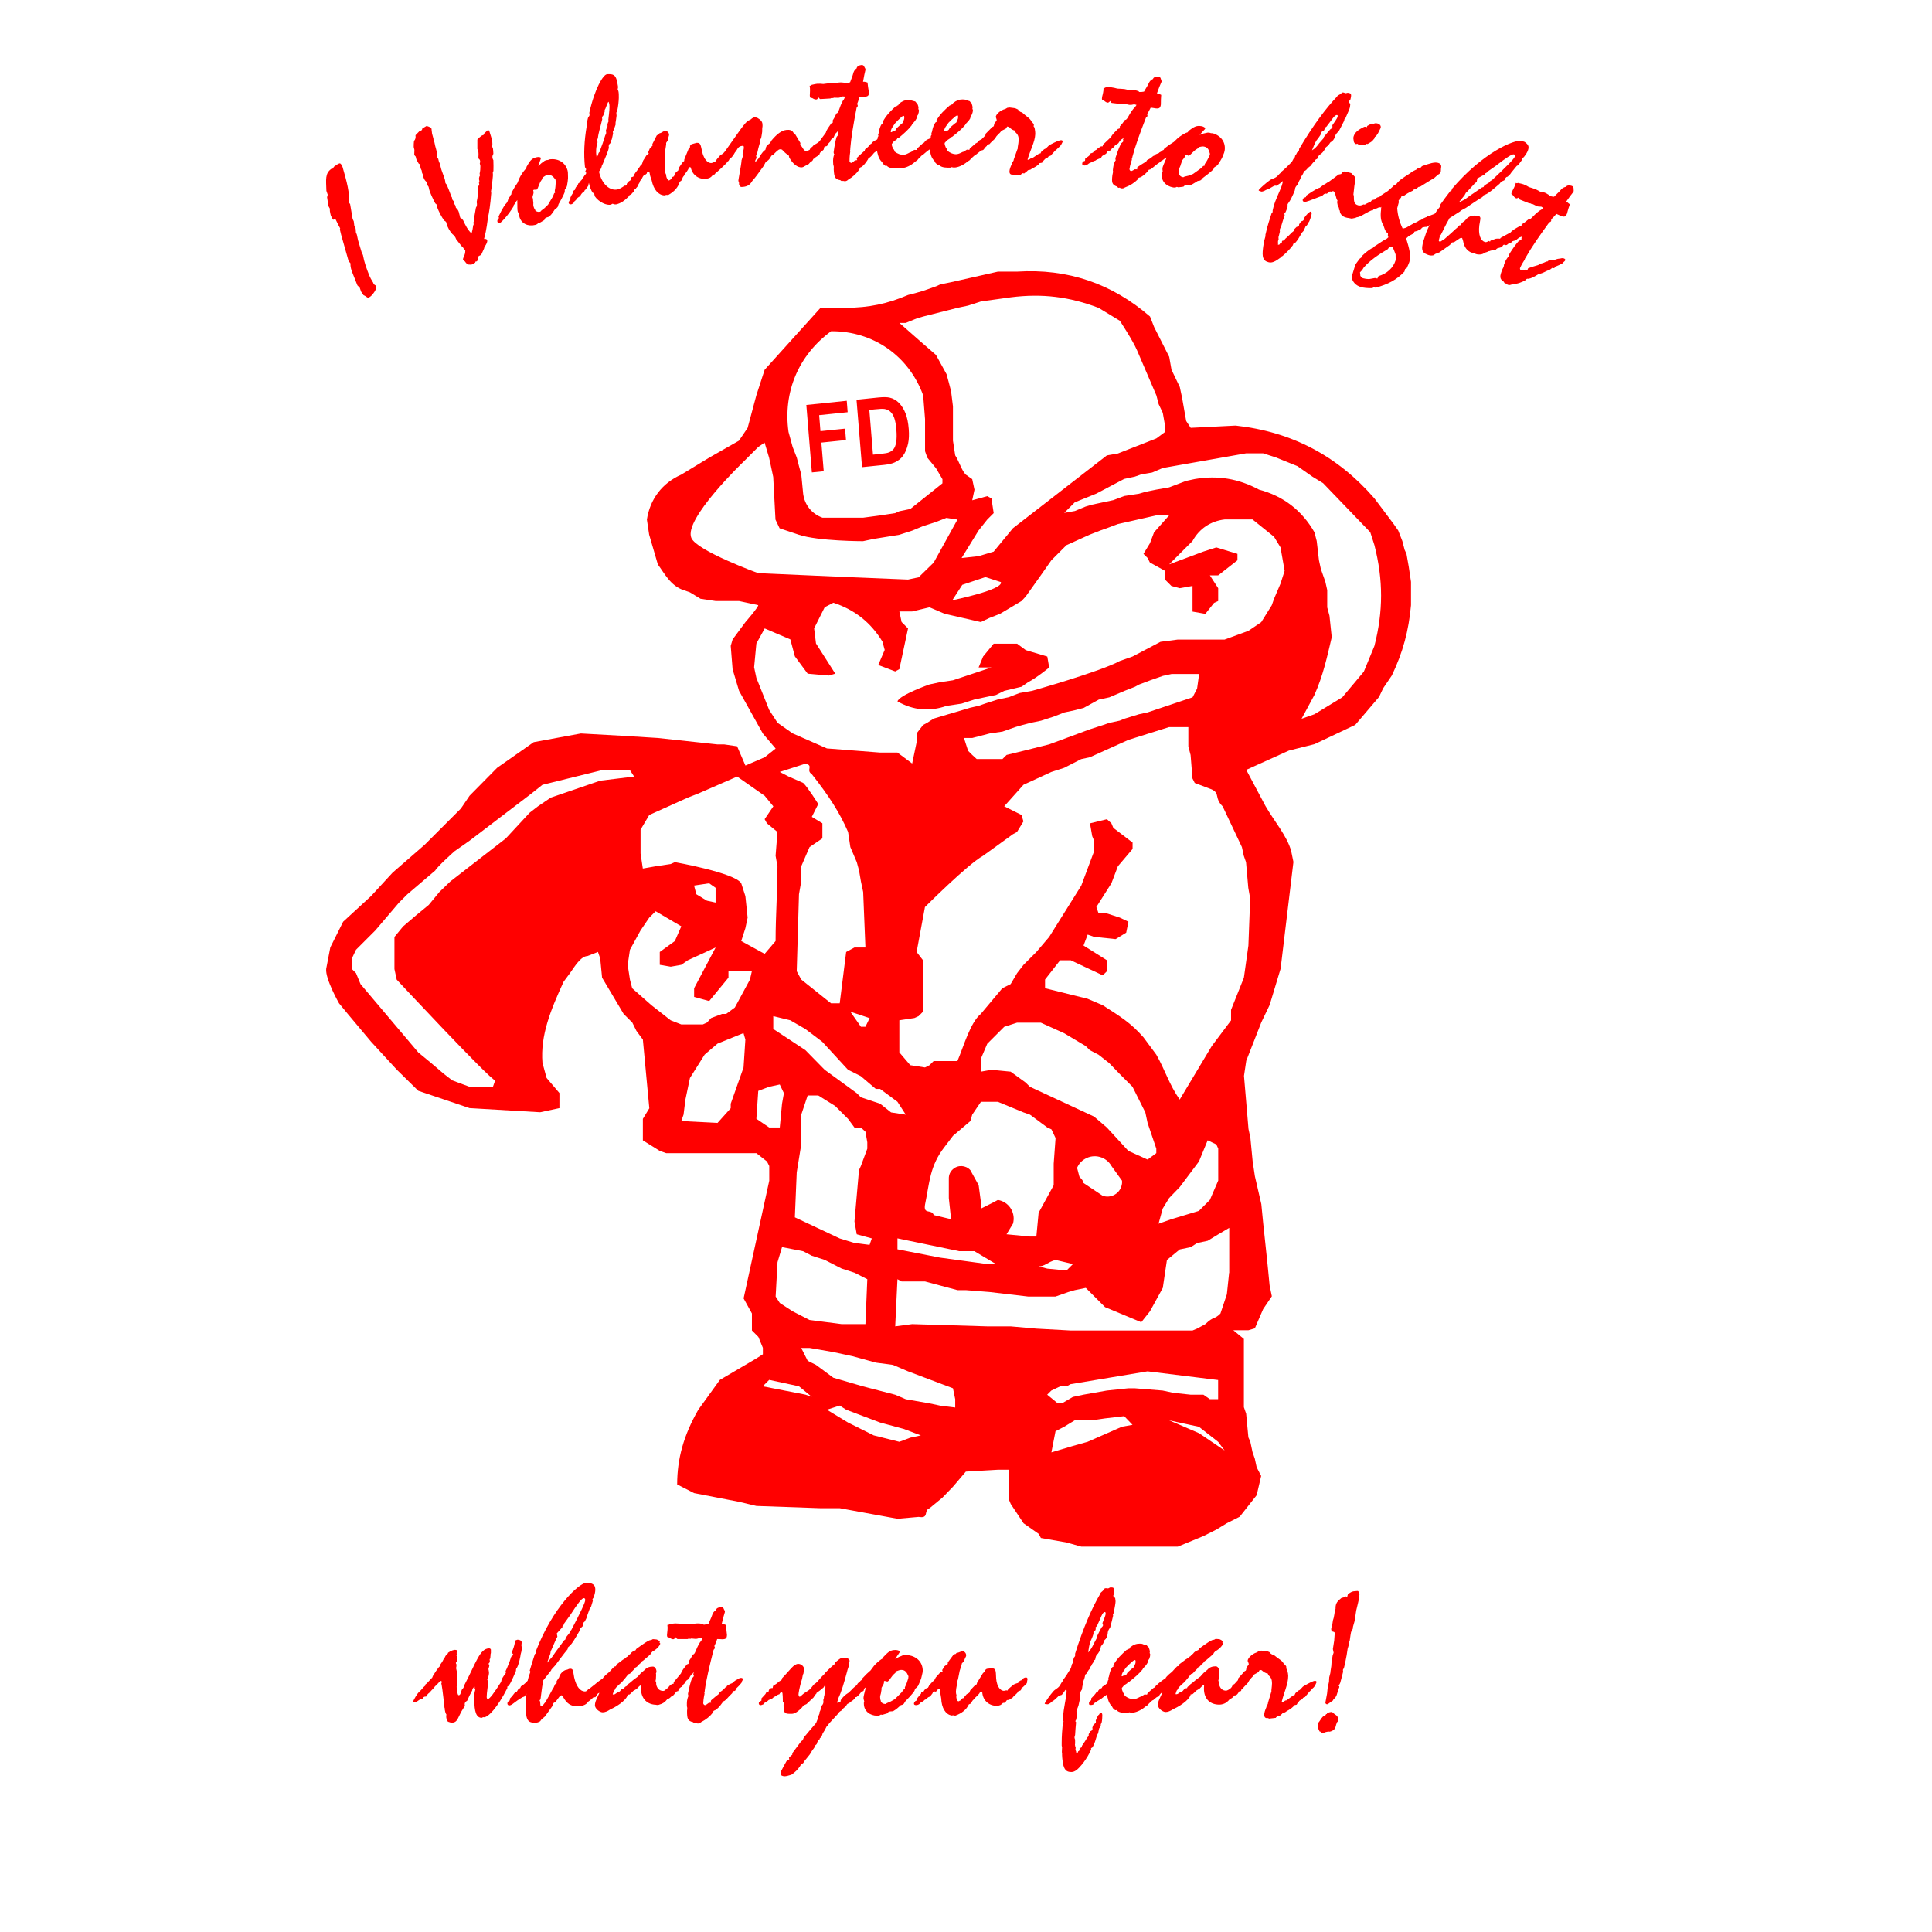
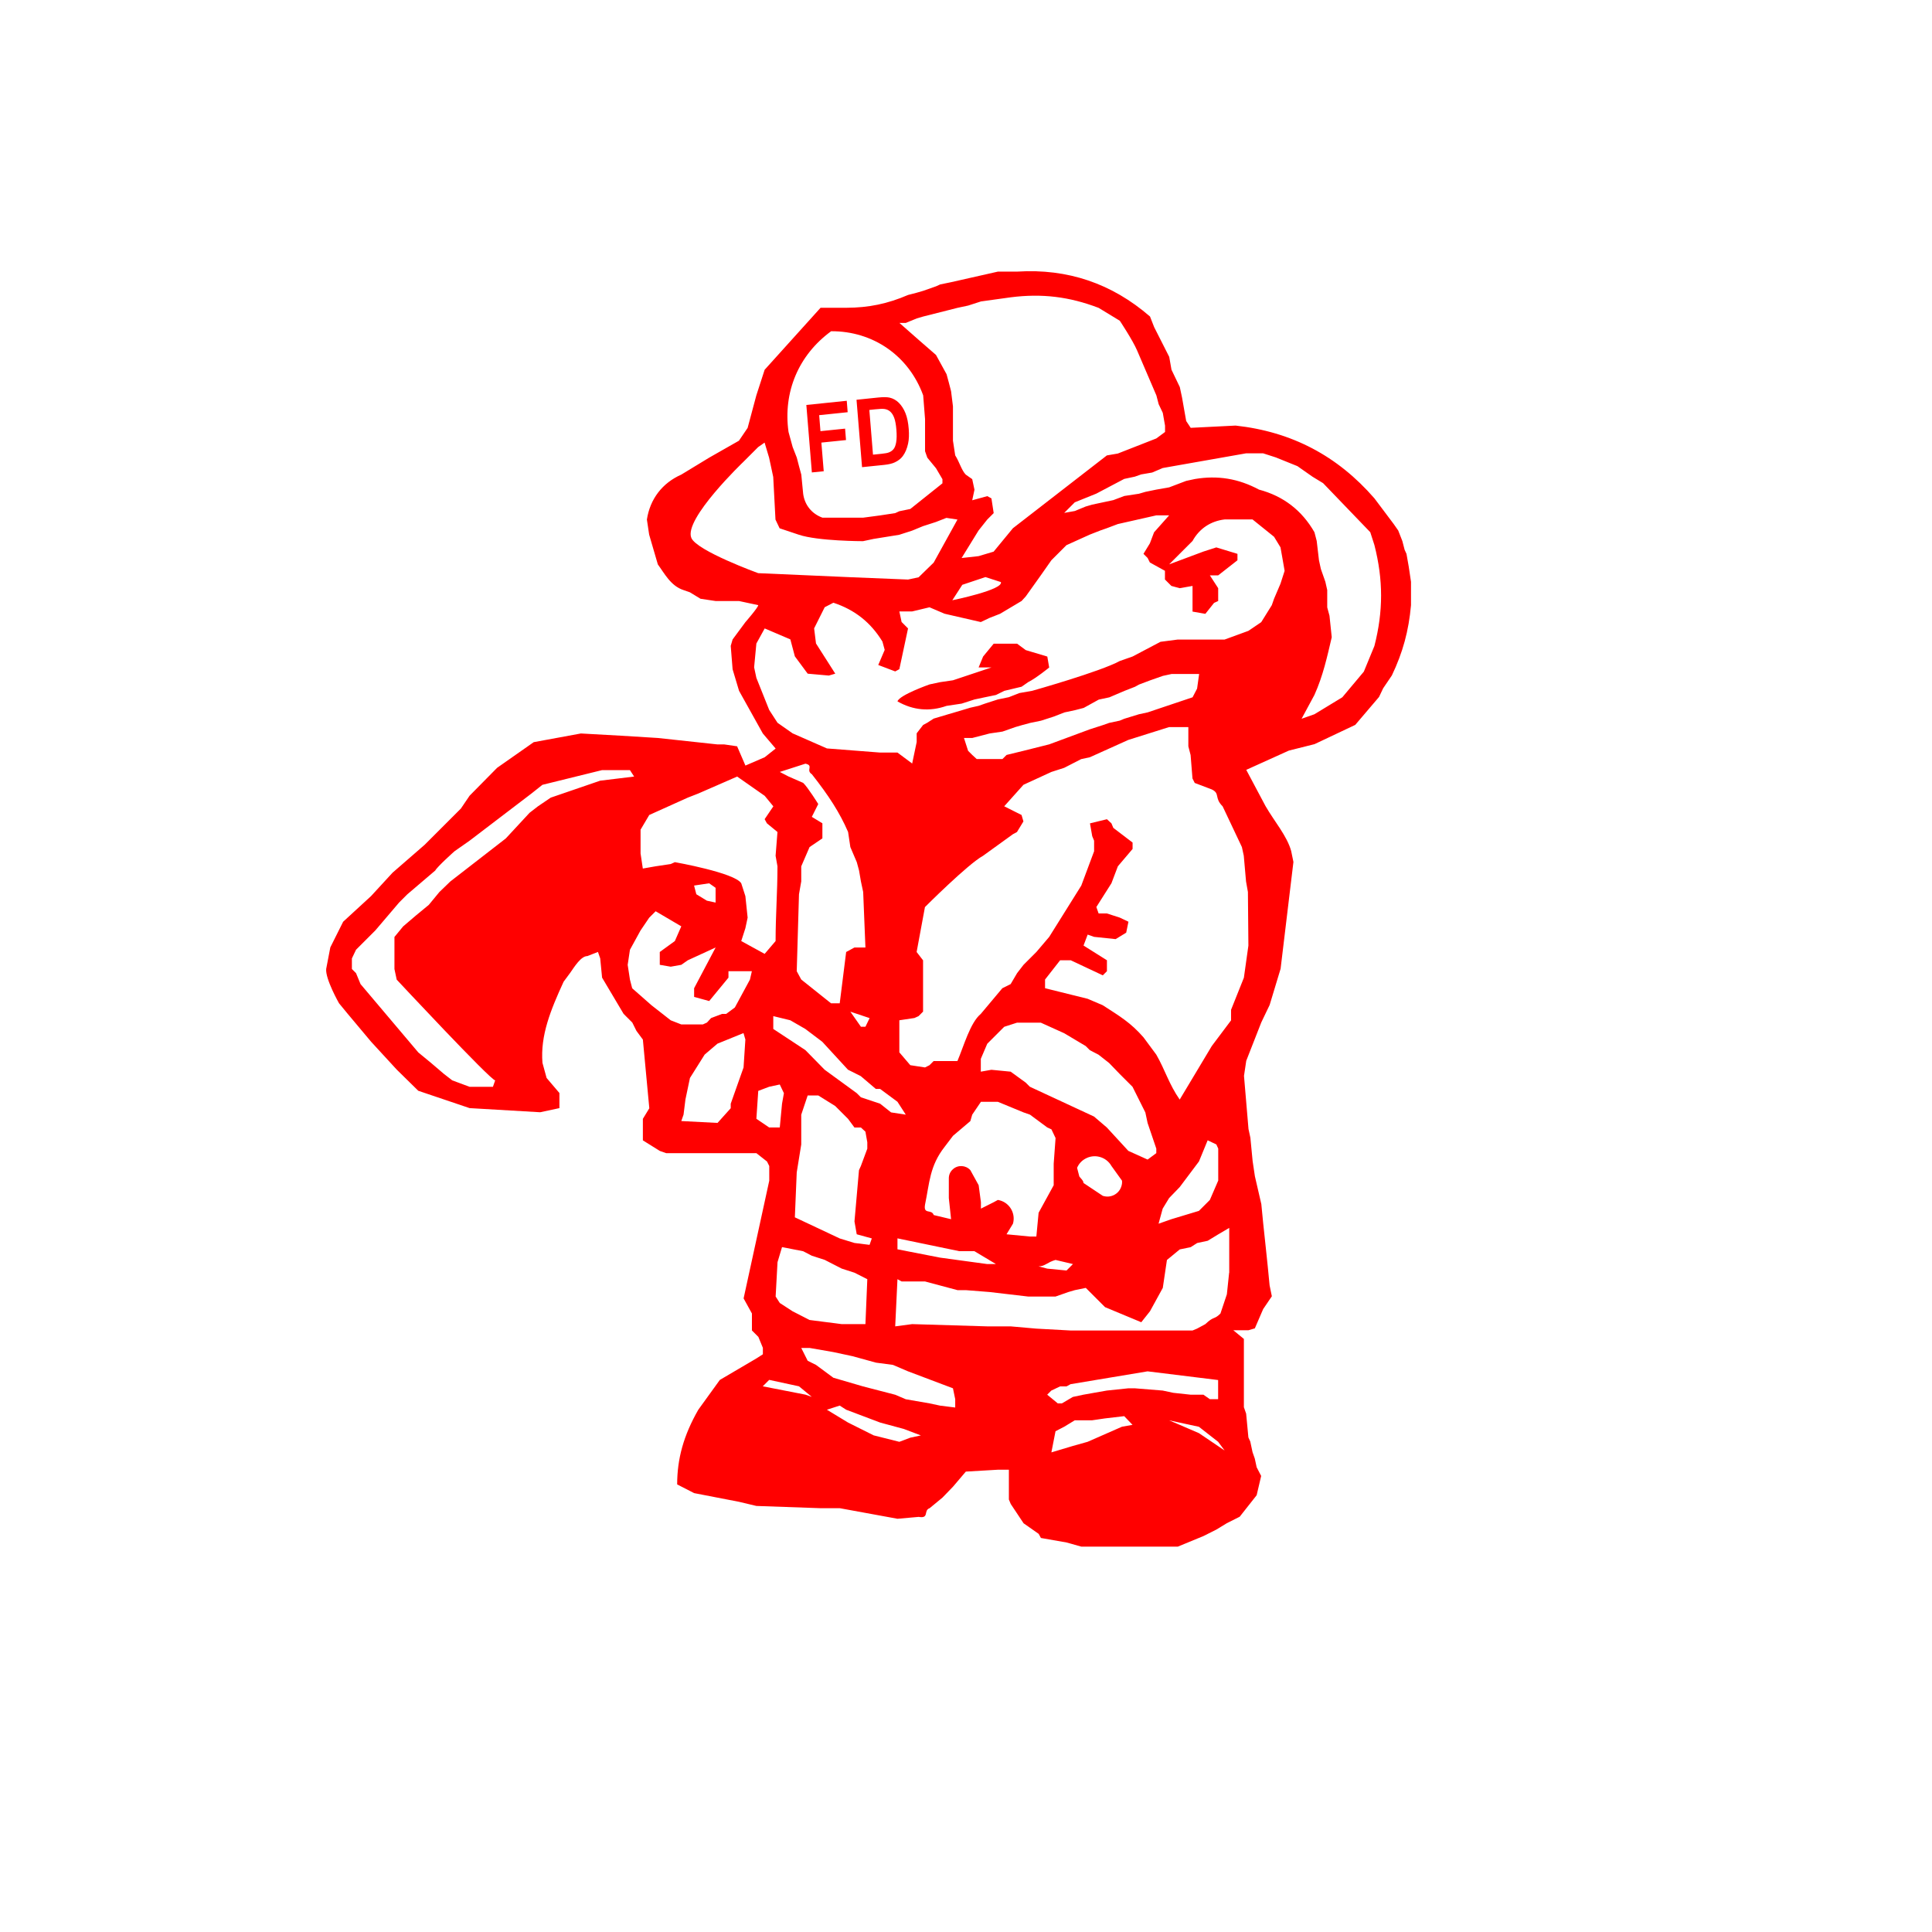
<svg xmlns="http://www.w3.org/2000/svg" version="1.1" id="Layer_1" x="0px" y="0px" viewBox="0 0 360 360" style="enable-background:new 0 0 360 360;" xml:space="preserve">
  <style type="text/css">
	.st0{fill-rule:evenodd;clip-rule:evenodd;fill:#FF0000;}
</style>
-   <path class="st0" d="M277.43,46.79c0.03,0,0.07,0,0.1,0c0.27-0.12,0.55-0.16,0.93-0.19l0.24-0.05c0.17-0.23,0.32-0.32,0.59-0.36  l0.5-0.14l0.2-0.22c0.13-0.25,0.23-0.28,0.48-0.18c0.19,0.08,0.34-0.01,0.59-0.25l0.53-0.2c0.23-0.39,0.55-0.27,0.88-0.44  c0.41-0.36,0.64-0.57,0.99-0.62l0.32-0.25l-0.29,0.45c0.03,0.12,0.03,0.2,0.01,0.26c-0.04,0.1-0.22,0.17-0.49,0.29  c-0.46,0.49-1.03,1.27-1.72,2.35l-0.05,0.13c-0.04,0.1-0.04,0.21-0.01,0.3l-0.17,0.16c-0.27,0.3-0.49,0.67-0.63,1.02l-0.2,0.52  c-0.01,0.11,0,0.19-0.05,0.32l-0.05,0.13c-0.12,0.21-0.17,0.34-0.2,0.41c-0.49,1.23-0.57,1.72,0.29,2.28  c0.06,0.14,0.1,0.23,0.21,0.31c0.11,0.01,0.19,0,0.22,0.01c0.03,0.01,0.05,0.06,0.07,0.1c0.1,0.04,0.15,0.1,0.21,0.12  c0.23,0.09,0.46,0.07,0.64-0.01c1.05-0.11,1.95-0.39,2.73-0.86c0.12-0.21,0.22-0.28,0.46-0.23c0.51-0.06,1.06-0.33,1.82-0.81  c0.1-0.15,0.15-0.2,0.32-0.14c0.19,0,0.58-0.14,1.24-0.48l0.72-0.31l0.38-0.3c0.32,0.13,0.43,0.06,0.57-0.22  c0.53-0.2,0.99-0.43,1.38-0.65l0.15-0.2c0.16-0.12,0.28-0.23,0.33-0.36c0.05-0.13-0.08-0.26-0.25-0.32  c-0.19-0.08-0.43-0.06-0.72,0.02l-0.23,0.02c-0.31,0.03-0.63,0.16-0.93,0.27c-0.36-0.03-0.68,0.03-1.05,0.11l-0.17,0.16l-0.14-0.02  c-0.33,0.17-0.69,0.32-1.13,0.41c-0.2,0.03-0.29,0.07-0.4,0.25c-0.55,0.16-1.14,0.33-1.84,0.58c-0.1,0.07-0.12,0.1-0.13,0.14  c-0.03,0.06-0.03,0.17-0.04,0.28l-0.1-0.04c-0.13-0.05-0.24-0.06-0.34-0.1c-0.41,0.1-0.64,0.2-0.8,0.13  c-0.1-0.04-0.23-0.28-0.16-0.44c0.06-0.16,0.33-0.73,0.89-1.59c-0.01-0.08,0.01-0.11,0.02-0.14c0.03-0.06,0.1-0.15,0.17-0.23  l0.04-0.1c1.01-1.8,2.48-3.91,4.3-6.41c0.19-0.11,0.32-0.14,0.37-0.27c0.03-0.06,0-0.19,0.02-0.33c0.12-0.1,0.46-0.41,0.96-1  c0.45,0.18,0.73,0.33,0.83,0.37c0.61,0.24,0.89,0.2,1.15-0.44c0.05-0.13,0.15-0.65,0.45-1.5l0.04-0.1c0.05-0.13,0-0.19-0.13-0.24  c-0.16-0.17-0.3-0.27-0.53-0.36c0.53-0.76,1-1.4,1.37-1.85c0.06-0.16,0.05-0.32,0.02-0.52c0.02-0.33-0.07-0.48-0.33-0.58  c-0.39-0.15-0.96-0.12-1.08,0.17c-0.32,0.06-0.59,0.18-0.84,0.42c-0.15,0.2-0.61,0.69-1.39,1.43c-0.22-0.01-0.5-0.05-0.87-0.16  l-0.11-0.19c-0.33-0.21-0.54-0.33-0.67-0.38c-0.16-0.06-0.39-0.15-0.66-0.22c-0.15,0.01-0.26,0.01-0.3-0.01  c-0.03-0.01-0.1-0.04-0.12-0.08c-0.37-0.19-0.59-0.31-0.65-0.33c-0.42-0.17-0.85-0.3-1.29-0.43c-0.33-0.21-0.67-0.38-1.03-0.52  c-0.19-0.08-0.54-0.14-1.02-0.25c-0.14,0.06-0.21,0.07-0.24,0.05l-0.16-0.06c-0.06,0.16-0.1,0.34-0.15,0.47  c-0.23,0.58-0.48,0.93-0.58,1.19c-0.14,0.36-0.18,0.45,0.2,0.64c0.16,0.25,0.34,0.47,0.56,0.56c0.03,0.01,0.11,0.01,0.14,0.02  c0.17-0.05,0.3-0.1,0.42-0.21c0,0.19,0.06,0.32,0.16,0.44l1.74,0.69c0.15-0.01,0.22,0.01,0.28,0.04c0.03,0.01,0.13,0.05,0.18,0.11  c0.11,0.01,0.19,0,0.22,0.01c0.26,0.1,0.49,0.27,0.72,0.36c0.19,0.08,0.48,0.11,0.85,0.11l0.39,0.23c-0.24,0.24-0.51,0.43-0.73,0.53  c-1.26,0.92-1.64,1.78-2.06,1.61c-0.41,0.36-0.83,0.68-1.27,0.95c-0.01,0.11,0,0.19-0.01,0.22c-0.05,0.13-0.17,0.16-0.38,0.11  c-0.77,0.44-1.34,0.74-1.65,1.14c-0.57,0.3-1.19,0.65-1.86,1.02l-0.03,0.07c-0.03,0.03-0.07,0.05-0.1,0.09  c-0.21-0.04-0.43-0.04-0.74,0l-1.01,0.35l-0.1,0.19l-0.25-0.12c-0.29,0.19-0.5,0.27-0.73,0.19c-0.79-0.28-1.22-1.35-1.01-3.11  c0.14-1.02,0.43-1.54-0.13-1.74c-0.07-0.02-0.16-0.06-0.27-0.06l-0.34,0.03c-0.52-0.18-1.51,0.21-1.88,0.85l-0.66,0.51l-0.13,0.36  l-0.32,0.07l-0.47,0.5l-0.14,0.1l-0.92,0.85l-1.22,1.08c-0.5,0.27-0.74,0.55-0.88,0.5c-0.2-0.07-0.23-0.19-0.16-0.39l0.14-0.5  l-0.02-0.26l0.22-0.11c0.42-0.77,0.85-1.8,1.56-2.99l0.05-0.13l1.99-1.26l0.12-0.14l0.95-0.51c1.11-0.75,2.13-1.46,3.11-2.04  l0.18-0.31l0.48-0.2c0.43-0.18,1.25-0.85,2.52-1.95l0.28-0.38l0.61-0.27c0.18-0.42,0.29-0.63,0.6-0.67l0.5-0.49l0.16-0.24l1.03-1.26  l0.28-0.16l0.71-0.97l0.04-0.32l0.29-0.19c0.39-0.49,0.65-0.91,0.78-1.27c0.28-0.79,0.02-1.1-0.59-1.57l-0.56-0.19  c-1.39-0.34-7.3,2.23-12.98,8.9l-0.11,0.33l-0.22,0.11c-0.7,0.93-1.36,1.77-1.88,2.54l0.06,0.24l-0.58,0.72l-0.46,0.69l-0.25,0.12  c-0.28,0.1-0.57,0.21-0.85,0.34l-0.38,0.09l-0.09,0.1l-0.15,0.05l-0.63,0.28l-0.25,0.22c-0.21-0.03-0.41,0.13-0.79,0.38l-0.46,0.18  l-1.54,0.88l-0.63,0.17c-0.62-1.31-0.93-2.54-1.02-3.8l0.3-1.11l-0.04-0.34l0.46-0.55l0.1-0.33l0.43,0.02  c0.43-0.34,0.96-0.65,1.63-0.95l0.17-0.2l0.48-0.14l0.44-0.37l0.31-0.05c1.17-0.73,2.07-1.3,2.64-1.63l0.7-0.62  c0.24-0.07,0.41-0.27,0.51-0.61l0.03-0.57c0.13-0.54-0.03-0.85-0.53-1c-0.66-0.2-1.59,0.1-3.02,0.61l-0.28,0.31l-0.5,0.1l-0.2,0.19  l-0.77,0.38c-0.96,0.76-2,1.21-2.76,2.03l-0.3,0.38l-0.33,0.12l-0.42,0.42l-0.8,0.7l-1.41,0.92l-0.13,0.18l-0.15,0.03  c-0.31,0.05-0.49,0.18-0.68,0.44c-0.18,0.05-0.37,0.09-0.59,0.13l-0.21,0.27l-0.82,0.39l-0.1,0.1c-0.09,0-0.15,0.03-0.2,0.08  l-0.24-0.04c-0.38,0.22-0.75,0.23-0.98,0.17c-0.74-0.2-0.83-0.65-0.82-1.77l-0.08-0.24l0.18-1.61c0.16-1,0.28-1.58-0.05-1.85  l-0.54-0.54l-1.21-0.32l-0.41,0.18l-0.27,0.32l-0.46,0.09c-0.68,0.54-1.25,0.92-1.71,1.27l-0.11,0.15l-0.23,0.05l-0.39,0.26  c-0.42,0.21-0.77,0.48-1.1,0.75c-0.1-0.03-1,0.38-2.47,1.43l-0.08,0.3c-0.35,0.09-0.53,0.22-0.59,0.45  c-0.05,0.2,0.04,0.37,0.25,0.43c0.34,0.09,1.24-0.32,3.36-1.12l0.19-0.17l0.15-0.14l0.28-0.11l0.24,0.03l0.39-0.26l0.19-0.17  l0.28,0.04c0.13-0.07,0.28-0.11,0.38-0.08c0.2,0.05,0.21,0.31,0.41,0.76l0.2,0.74l0.16,0.22l-0.08,0.3l0.16,0.87l0.17,0.15  l0.03,0.15l-0.04,0.17l0.18,0.26l0.05,0.34c0.22,0.53,0.58,0.8,1.11,0.94c0.17,0.04,0.34,0.09,0.51,0.1l0.55,0.11l0.68-0.14  l0.25-0.11c0.65-0.06,1.26-0.54,2.19-1.02c0.12-0.03,0.21-0.08,0.28-0.14l0.3-0.13c0.03,0.02,0.06,0.04,0.08,0.05  c0.07,0.02,0.16-0.06,0.28-0.21l0.02-0.01l0.21-0.14l0.38-0.06l0.42-0.2l0.4,0.01l0.08-0.16l-0.09,0.3l0,0.25  c-0.16,1.22-0.08,2.16,0.42,2.92l0.25,0.73l0.22,0.47l0.39,0.37l-0.03,0.46l0.12,0.22l-0.3,0.27c-0.63,0.28-1.4,0.88-2.42,1.51  l-0.13,0.18l-0.34,0.15c-0.49,0.29-1.06,0.73-1.72,1.36l-0.12,0.29l-0.32,0.23c-0.48,0.62-0.8,1.06-0.87,1.3l-0.66,2.16  c0.2,0.9,0.8,1.55,1.73,1.83c0.5,0.15,1.2,0.22,2.12,0.21l0.3-0.16l0.34,0.07c2.25-0.59,3.97-1.48,5.38-3.01l0.11-0.48l0.28-0.1  c0.23-0.51,0.43-0.92,0.51-1.19c0.35-1.16,0-2.51-0.59-4.39l0.5-0.46l0.87-0.46l0.18-0.35l0.51-0.13l0.68-0.34l0.22-0.26l0.19-0.08  c0.12-0.02,0.24-0.05,0.37-0.07l0.33,0l0.29-0.19l0.24-0.17l-0.24,0.47c-0.16,0.35-0.29,0.63-0.4,0.93c-0.8,2.3-1.16,3.42-0.13,3.97  l0.42,0.18l0.13,0.05c0.33,0.11,0.62,0.11,0.94,0.04l0.34-0.25l0.76-0.29l1.95-1.38l0.38-0.46l0.39-0.05l1.11-0.75l0.39-0.05  l0.18,0.54c0.21,1.18,0.72,1.83,1.55,2.2l0.4,0.03c0.15,0.09,0.31,0.18,0.44,0.23c0.49,0.17,1.28,0.12,1.63-0.24l0.45-0.14  L277.43,46.79z M271.8,37.75l1.11-1.38l0.23-0.44l0.16-0.13l1.36-1.47l0.16-0.24l0.17-0.05l0.18-0.2l0.1-0.59l1.36-0.74l0.06-0.16  l0.37-0.2l0.09-0.15l1.61-1.13c1.92-1.5,3.02-2.22,3.35-2.1c0.16,0.06,0.23,0.19,0.15,0.42c-0.15,0.43-1.58,1.88-4.25,4.37  l-0.32,0.18l-0.2,0.26l-0.65,0.4l-0.3,0.23l-0.11,0.22l-0.29,0.08l-1.31,0.9l-0.97,0.66l-0.74,0.55l-0.14,0.1L271.8,37.75z   M259.43,45.99l0.28,0.52l0.34,0.9l0.02,1.02l-0.03,0.1c-0.42,1.36-1.58,2.46-3.18,2.92l-0.21,0.45l-0.44-0.1l-1.12,0.2  c-0.4-0.01-0.78-0.06-1.11-0.16c-0.2-0.06-0.37-0.22-0.51-0.48l-0.01-0.33l-0.06-0.27l0.43-0.45l0.28-0.46  c1.16-1.32,2.69-2.38,4.49-3.43l0.2-0.3C259,45.97,259.19,45.95,259.43,45.99z M216.66,29.81l0.1-0.05l0.36-0.29l0.27-0.13  c-0.45,1.05-0.73,1.68-0.78,1.95c-0.03,0.17,0.01,0.35,0.04,0.64l-0.11,0.23l-0.03,0.17c-0.22,1.34,0.74,2.37,2.08,2.59  c0.24,0.04,0.45,0.04,0.69-0.1l0.27,0.08c0.22-0.03,0.54-0.05,0.97-0.12l0.25-0.24l0.29-0.02l0.55,0.06  c0.34-0.12,0.72-0.31,1.19-0.62l0.39-0.25l0.29-0.02l0.3-0.13l0.35-0.4c1.32-0.98,1.98-1.58,2-1.68l0.16-0.33l0.35-0.19l0.29-0.27  l0.47-0.73l0.3-0.52l0.11-0.26l0.29-0.73c0.02-0.14,0.07-0.23,0.09-0.34c0.25-1.51-0.6-2.81-2.21-3.28l-0.35-0.02  c-0.1-0.05-0.23-0.07-0.34-0.09c-0.17-0.03-0.35-0.02-0.54,0.05l-0.47,0.1l-0.75,0.27c0.61-0.71,1.02-1.07,1.04-1.17  c0.03-0.17-0.25-0.39-0.73-0.47c-0.93-0.15-1.36,0.13-2.4,0.91l-0.11,0.23L221,24.75c-0.5,0.24-1.04,0.57-1.53,0.98l-0.75,0.72  l-0.83,0.53l-0.92,0.69l-0.15,0.26l-0.19,0.08l-0.24,0.21l-0.35,0.19c-0.04,0.04-0.08,0.08-0.11,0.12  c-0.26,0.07-0.49,0.19-0.75,0.31l-0.13,0.19l-0.14,0.02c-0.27,0.25-0.58,0.49-0.99,0.69c-0.18,0.08-0.26,0.14-0.32,0.35  c-0.49,0.29-1.02,0.61-1.63,1.03c-0.08,0.1-0.09,0.13-0.09,0.16c-0.01,0.07,0.01,0.18,0.04,0.28l-0.1-0.01  c-0.14-0.02-0.25,0.01-0.35-0.01c-0.37,0.2-0.57,0.35-0.74,0.33c-0.1-0.01-0.29-0.21-0.27-0.38c0.02-0.17,0.13-0.79,0.46-1.76  c-0.03-0.07-0.02-0.11-0.02-0.14c0.01-0.07,0.06-0.17,0.1-0.27l0.01-0.1c0.52-2,1.41-4.42,2.52-7.29c0.16-0.16,0.27-0.21,0.29-0.35  c0.01-0.07-0.05-0.18-0.07-0.32c0.09-0.13,0.34-0.52,0.67-1.21c0.48,0.06,0.79,0.13,0.89,0.14c0.66,0.08,0.91-0.03,1-0.72  c0.02-0.14-0.02-0.67,0.05-1.57l0.01-0.1c0.02-0.14-0.05-0.18-0.19-0.2c-0.19-0.13-0.36-0.18-0.6-0.21  c0.31-0.87,0.61-1.61,0.85-2.14c0.02-0.17-0.03-0.32-0.11-0.5c-0.07-0.32-0.19-0.44-0.47-0.48c-0.41-0.05-0.96,0.13-1,0.44  c-0.3,0.14-0.53,0.32-0.7,0.62c-0.1,0.23-0.41,0.83-0.98,1.74c-0.22,0.04-0.5,0.08-0.88,0.07l-0.16-0.16  c-0.37-0.11-0.61-0.18-0.75-0.19c-0.17-0.02-0.41-0.05-0.69-0.05c-0.15,0.05-0.25,0.07-0.29,0.07c-0.03,0-0.1-0.01-0.13-0.05  c-0.41-0.08-0.65-0.15-0.72-0.16c-0.45-0.05-0.9-0.07-1.35-0.09c-0.37-0.11-0.75-0.19-1.13-0.24c-0.21-0.02-0.56,0-1.05,0.01  c-0.12,0.09-0.19,0.12-0.22,0.11l-0.17-0.02c-0.02,0.17-0.01,0.35-0.02,0.49c-0.07,0.62-0.23,1.02-0.26,1.3  c-0.05,0.38-0.06,0.48,0.35,0.57c0.22,0.2,0.45,0.37,0.69,0.4c0.03,0,0.11-0.02,0.14-0.02c0.15-0.09,0.27-0.18,0.35-0.31  c0.05,0.18,0.14,0.3,0.27,0.38L209,19.4c0.15-0.05,0.22-0.04,0.28-0.04c0.03,0,0.14,0.02,0.2,0.06c0.11-0.02,0.18-0.05,0.22-0.04  c0.28,0.03,0.54,0.14,0.79,0.16c0.21,0.02,0.49-0.01,0.85-0.11l0.44,0.12c-0.18,0.29-0.38,0.55-0.57,0.7  c-0.99,1.21-1.13,2.14-1.58,2.08c-0.3,0.45-0.63,0.87-0.99,1.25c0.02,0.11,0.05,0.18,0.04,0.22c-0.02,0.14-0.13,0.19-0.34,0.2  c-0.63,0.62-1.11,1.06-1.3,1.52c-0.47,0.43-0.99,0.93-1.54,1.46l-0.03,0.28c-0.14-0.02-0.32,0.03-0.43,0.05  c-0.09,0.13-0.23,0.18-0.42,0.26l-0.24,0.29c-0.33,0.14-0.56,0.28-0.73,0.58l-0.59,0.21l0.01,0.25c-0.16,0.16-0.43,0.37-0.85,0.63  l-0.05,0.45c-0.25,0.04-0.37,0.13-0.5,0.36l-0.01,0.1c-0.03,0.28,0.06,0.36,0.37,0.39c0.03,0,0.17,0.02,0.35-0.03l0.34-0.2  c0.2-0.19,0.46-0.3,0.75-0.4c0.23-0.15,0.41-0.23,0.63-0.27c0.23-0.18,0.49-0.29,0.86-0.42l0.22-0.11c0.1-0.27,0.22-0.39,0.48-0.5  l0.45-0.26l0.14-0.26c0.07-0.27,0.15-0.33,0.42-0.3c0.21,0.02,0.33-0.1,0.5-0.39l0.46-0.33c0.12-0.44,0.47-0.4,0.74-0.65  c0.3-0.45,0.47-0.71,0.8-0.85l0.25-0.32l-0.17,0.5c0.06,0.11,0.08,0.18,0.07,0.25c-0.01,0.1-0.17,0.22-0.4,0.41  c-0.32,0.59-0.67,1.49-1.06,2.71l-0.02,0.14c-0.01,0.1,0.01,0.21,0.07,0.29l-0.13,0.19c-0.18,0.36-0.3,0.77-0.35,1.15l-0.07,0.55  c0.02,0.11,0.05,0.18,0.03,0.32l-0.02,0.14c-0.06,0.24-0.08,0.38-0.09,0.44c-0.16,1.31-0.11,1.81,0.86,2.13  c0.09,0.12,0.15,0.19,0.29,0.24c0.11-0.02,0.18-0.05,0.22-0.04c0.03,0,0.06,0.04,0.1,0.08c0.1,0.01,0.17,0.06,0.24,0.06  c0.24,0.03,0.46-0.05,0.62-0.17c0.99-0.37,1.78-0.87,2.42-1.53c0.06-0.24,0.14-0.33,0.39-0.34c0.48-0.19,0.95-0.59,1.55-1.25  c0.06-0.17,0.1-0.23,0.27-0.21c0.18-0.05,0.52-0.29,1.07-0.78l0.37-0.29c0.2-0.13,0.39-0.26,0.59-0.4l0.11-0.17  C216.53,29.97,216.61,29.92,216.66,29.81z M220.21,29.98l0.44-0.56c0.14-0.19,0.16-0.36,0.2-0.57c0.01-0.03,0.07-0.02,0.21,0  l0.39,0.17c0.47-0.1,0.77-0.83,1.7-1.34l0.26-0.28l0.4-0.08c0.18-0.04,0.33-0.05,0.5-0.02c0.72,0.12,0.96,0.58,1.15,1.38l-0.1,0.37  c-0.31,0.62-0.52,1.04-0.74,1.32l-0.14,0.22l-0.01,0.28l-0.26,0.06l-0.46,0.45l-1.44,1.03l-0.52,0.2c-0.5,0.24-0.98,0.19-1.3,0.42  l-0.3-0.08c-0.23-0.11-0.35-0.23-0.49-0.47l0.02-0.14c-0.06-0.26-0.06-0.47-0.03-0.71c0.02-0.1,0.04-0.24,0.09-0.34l0.16-0.36  l0.08-0.27l0.13-0.37L220.21,29.98z M182.91,28.02c0.28-0.02,0.42-0.15,0.54-0.39l0.29-0.33c0.11-0.04,0.16-0.1,0.18-0.21l0.08-0.13  l0.39-0.12l0.19-0.23l0.8-0.76l0.3-0.47l0.4-0.43l0.22-0.2l0.3-0.37l0.82-0.41l0.26-0.4l0.34,0.09c0.36,0.37,0.67,0.59,1.11,0.68  l0.06,0.28c0.5,0.44,0.65,0.87,0.62,1.53c-0.01,0.28-0.07,0.69-0.17,1.28l-0.01,0.28l-0.08,0.17l-0.64,1.81l-0.05,0.24l-0.23,0.34  l-0.08,0.27c-0.27,0.54-0.43,0.99-0.45,1.37c-0.02,0.38,0.11,0.56,0.46,0.65l0.18-0.03l0.24,0.12l1.22-0.08  c0.08-0.14,0.22-0.2,0.36-0.3l0.28,0.05l0.54-0.43c0.15-0.2,0.29-0.26,0.57-0.25l0.4-0.26c0.43-0.19,0.86-0.45,1.22-0.78l0.11-0.2  l0.49-0.08l0.19-0.3l0.4-0.43l0.36-0.16l0.22-0.2l0.04-0.1l0.39-0.12l0.19-0.23c0.33-0.3,0.55-0.67,0.92-0.93l0.44-0.43  c0.32-0.16,0.71-1.01,0.71-1.08c0.01-0.1-0.13-0.22-0.27-0.22c-0.31-0.02-0.99,0.26-2.09,0.84l-0.21,0.13l-0.4,0.4l-0.18,0.17  l-0.28,0.13l-0.54,0.43l-0.19,0.37l-0.24,0.02l-1.26,0.84l-0.24,0.02l-0.43,0.29l-0.24-0.01c0.5-1.78,1.38-3.24,1.45-4.8  c0.01-0.28-0.04-0.59-0.09-0.91l-0.06-0.28l-0.16-0.22l0.05-0.28l-0.06-0.18l-0.43-0.51c-0.22-0.53-0.93-0.88-1.7-1.61l-0.34-0.12  l-0.3-0.22l-0.13-0.22l-0.41-0.19L189,20.14l-0.86-0.11l-0.42,0.05l-0.39,0.22c-1.02,0.26-1.76,1.06-1.78,1.48  c0,0.03,0.03,0.07,0.03,0.11l0.12,0.35l0.02,0.28l-0.11,0.06l-0.33,0.44l-0.09,0.41l-0.08,0.14l-0.21,0.09l-1.24,1.26l-0.05,0.31  l-0.69,0.7c-0.08,0.03-0.15,0.07-0.22,0.11c-0.13,0.06-0.26,0.14-0.39,0.22l-0.21,0.31l-0.28,0.14c-0.6,0.52-0.98,0.82-1.09,0.93  l-0.11,0.28l-0.45-0.04l-0.59,0.38l-0.24,0.07c-0.45,0.24-0.84,0.41-1.22,0.41c-0.52,0-1.04-0.22-1.59-0.64l-0.1-0.35l-0.17-0.21  c-0.17-0.38-0.24-0.63-0.24-0.84c0-0.07,0.04-0.14,0.14-0.21l0.25-0.31l0.59-0.38l0.11-0.21l0.31-0.1c0.98-0.76,1.79-1.44,2.42-2.2  l0.11-0.21c0.35-0.34,0.63-0.65,0.84-1.03l0.07-0.38l0.25-0.35l0.14-0.45l0.04-0.38l-0.1-0.24c0.04-0.1,0.04-0.21,0.04-0.28  c0-0.1-0.07-0.38-0.2-0.77l-0.1-0.04l-0.24-0.31l-0.69-0.21l-0.14-0.07c-0.17-0.04-0.35-0.04-0.49-0.04  c-0.66-0.01-1.18,0.2-1.78,0.68l-0.11,0.24l-0.17,0.03l-0.14,0.14l-0.17,0c-0.98,0.86-1.89,1.69-2.53,2.86l0.07,0.21l-0.24,0.14  c-0.32,0.45-0.5,1-0.64,1.73l-0.11,0.28l0.07,0.21l-0.18,0.31l0,0.14c0,0.11-0.02,0.2-0.09,0.27c-0.33,0.11-0.62,0.25-0.92,0.46  l-0.2,0.32l-0.27,0.15c-0.58,0.54-0.95,0.86-1.05,0.96l-0.1,0.28l-0.45-0.02l-0.58,0.4l-0.24,0.08c-0.45,0.25-0.82,0.44-1.21,0.45  c-0.52,0.01-1.05-0.18-1.61-0.59l-0.11-0.34l-0.18-0.2c-0.18-0.38-0.26-0.62-0.26-0.83c0-0.07,0.03-0.14,0.13-0.21l0.24-0.32  l0.58-0.4l0.1-0.21l0.31-0.11c0.95-0.79,1.74-1.5,2.34-2.28l0.1-0.21c0.34-0.36,0.61-0.68,0.81-1.06l0.06-0.38l0.23-0.35l0.13-0.45  l0.03-0.38l-0.11-0.24c0.03-0.11,0.03-0.21,0.03-0.28c0-0.1-0.08-0.38-0.23-0.76l-0.11-0.03l-0.25-0.31l-0.7-0.19l-0.14-0.07  c-0.17-0.03-0.35-0.03-0.49-0.02c-0.66,0.02-1.18,0.24-1.75,0.74l-0.1,0.25l-0.17,0.04l-0.14,0.14l-0.17,0  c-0.95,0.89-1.83,1.75-2.43,2.94l0.07,0.21l-0.24,0.14c-0.3,0.46-0.46,1.02-0.58,1.75l-0.1,0.28l0.07,0.21l-0.17,0.32l0,0.14  c0,0.04,0,0.08-0.01,0.11c-0.05,0.05-0.09,0.09-0.14,0.14c-0.34,0.12-0.61,0.31-0.91,0.54l-0.09,0.21l-0.14,0.04  c-0.23,0.29-0.49,0.59-0.85,0.85c-0.17,0.11-0.23,0.19-0.25,0.4c-0.43,0.37-0.89,0.78-1.42,1.3c-0.06,0.11-0.06,0.14-0.06,0.18  c0,0.07,0.04,0.17,0.09,0.27l-0.1,0.01c-0.14,0.01-0.24,0.05-0.34,0.06c-0.33,0.26-0.5,0.45-0.67,0.46  c-0.1,0.01-0.32-0.15-0.33-0.33c-0.01-0.17-0.01-0.8,0.14-1.82c-0.04-0.07-0.04-0.1-0.04-0.14c0-0.07,0.02-0.18,0.05-0.28l-0.01-0.1  c0.16-2.06,0.6-4.6,1.18-7.62c0.13-0.18,0.23-0.26,0.22-0.4c0-0.07-0.08-0.17-0.12-0.31c0.06-0.14,0.24-0.57,0.44-1.31  c0.49-0.03,0.8-0.01,0.9-0.02c0.66-0.04,0.89-0.19,0.85-0.89c-0.01-0.14-0.14-0.65-0.23-1.55l-0.01-0.1  c-0.01-0.14-0.08-0.17-0.22-0.16c-0.21-0.09-0.39-0.12-0.63-0.1c0.15-0.91,0.32-1.69,0.46-2.25c-0.01-0.17-0.09-0.31-0.2-0.48  c-0.12-0.31-0.27-0.4-0.54-0.39c-0.42,0.02-0.92,0.3-0.9,0.61c-0.27,0.19-0.46,0.41-0.58,0.73c-0.05,0.25-0.26,0.89-0.65,1.88  c-0.2,0.08-0.48,0.17-0.86,0.22l-0.18-0.13c-0.39-0.05-0.63-0.07-0.77-0.06c-0.17,0.01-0.42,0.02-0.69,0.08  c-0.13,0.08-0.24,0.12-0.27,0.12c-0.03,0-0.1,0.01-0.14-0.03c-0.42-0.01-0.66-0.03-0.73-0.03c-0.45,0.03-0.9,0.09-1.35,0.15  c-0.39-0.05-0.77-0.06-1.15-0.04c-0.21,0.01-0.55,0.1-1.03,0.2c-0.1,0.11-0.17,0.15-0.2,0.15l-0.17,0.01  c0.01,0.17,0.06,0.34,0.06,0.48c0.04,0.62-0.04,1.05-0.03,1.32c0.02,0.38,0.03,0.49,0.45,0.5c0.25,0.16,0.5,0.28,0.75,0.27  c0.03,0,0.1-0.04,0.14-0.04c0.13-0.11,0.23-0.22,0.29-0.37c0.08,0.17,0.19,0.27,0.33,0.33l1.87-0.11c0.13-0.08,0.2-0.08,0.27-0.09  c0.03,0,0.14-0.01,0.21,0.02c0.1-0.04,0.17-0.08,0.2-0.08c0.28-0.02,0.56,0.04,0.8,0.02c0.21-0.01,0.48-0.1,0.82-0.26l0.46,0.04  c-0.12,0.32-0.28,0.61-0.44,0.79c-0.75,1.37-0.73,2.31-1.18,2.33c-0.21,0.5-0.46,0.97-0.75,1.4c0.04,0.1,0.08,0.17,0.08,0.2  c0.01,0.14-0.09,0.21-0.3,0.26c-0.51,0.73-0.9,1.24-1.01,1.73c-0.37,0.49-0.76,1.04-1.19,1.62c-0.28,0.25-0.61,0.5-1.03,0.65  l-0.25,0.31L151,27.63l-0.11,0.26l-0.13,0.08c-0.2,0.09-0.33,0.14-0.47,0.16c-0.62,0.07-0.68-0.83-1.2-1.09l0.06-0.39  c-0.34-0.59-0.68-1.11-0.98-1.64l-0.35-0.31c-0.18-0.4-0.62-0.56-1.24-0.5c-0.97,0.1-1.84,0.79-2.86,2.02l-0.2,0.41l-0.48,0.37  c-0.19,0.16-0.28,0.34-0.36,0.56l-0.01,0.21l-0.08,0.18l-0.23,0.13c-0.4,0.46-0.74,0.92-0.97,1.4l-0.65,0.73l-0.01-0.14  c-0.04-0.35,0.27-0.45,0.23-0.76c-0.01-0.1-0.05-0.17-0.1-0.27l0.16-0.16c0.16-0.75,0.35-1.61,0.64-2.48l-0.03-0.31l0.2-0.37  c0.07-0.32,0.13-0.71,0.19-1.17l0.01-0.59c0.07-0.36,0.07-0.64,0.04-0.88c-0.05-0.45-0.33-0.77-1.04-1.18l-0.25-0.01l-0.25-0.04  l-0.37,0.18l-0.35,0.28l-0.33,0.14c-0.63,0.28-1.86,2.19-4.2,5.49l-0.18,0.26l-0.31,0.35l-0.07,0.08c-0.33,0.16-0.56,0.31-0.7,0.53  l-0.33,0.37l-0.32,0.41l-0.13,0.3l-0.18-0.04l-0.26,0.11c-0.07,0.01-0.13,0.06-0.17,0.06c-0.48,0.08-1.03-0.29-1.4-1  c-0.72-1.36-0.38-2.72-1.23-2.75c-0.03,0.01-0.11-0.02-0.18-0.01c-0.24,0.04-0.54,0.16-0.98,0.27l-0.27,0.29l0.01,0.25l-0.29,0.37  l-0.48,1.17l-0.3,0.75l-0.02,0.29l-0.19,0.14l-0.18,0.21l-0.62,0.91l-0.13,0.51l-0.41,0.31l-0.33,0.55l-0.03,0.22l-0.3,0.12  l-0.28,0.43l-0.35,0.23l-0.19-0.07c-0.18-0.25-0.29-0.48-0.34-0.75l-0.01-0.25c-0.1-0.16-0.17-0.36-0.21-0.6  c-0.05-0.27-0.05-0.73-0.03-1.44l-0.05-0.49l0.07-0.4l0.05-1.63l0.17-1.09l-0.01-0.28l0.31-0.47c0.05-0.36,0.14-0.66,0.23-0.95  c0.02-0.07,0.01-0.14,0-0.21c-0.07-0.41-0.46-0.66-0.77-0.61c-0.17,0.03-0.43,0.18-0.75,0.37l-0.27,0.08l-0.2,0.28l-0.17,0.03  l-0.13,0.09l-0.82,1.62l0.05,0.27l-0.51,0.51l-0.33,0.79l0.14,0.19l-0.44,0.32l-0.64,1.02l-0.09,0.3l-0.12,0.34l-0.19,0.14  l-0.34,0.51c-0.08,0.08-0.14,0.17-0.19,0.25c-0.07,0.09-0.13,0.19-0.19,0.3c-0.17,0.19-0.31,0.37-0.42,0.56  c-0.11,0.14-0.19,0.32-0.26,0.54l-0.37,0.13l-0.01,0.26l-0.06,0.06c0.01,0.03,0.01,0.05,0.01,0.07c-0.04,0.06-0.08,0.11-0.11,0.17  c-0.15,0.11-0.44,0.21-0.67,0.63c-0.02,0.22-0.1,0.34-0.24,0.37c-0.07,0.01-0.11-0.01-0.18,0c-0.55,0.4-1,0.64-1.34,0.71  c-1.33,0.28-2.88-0.84-3.44-3.32c0.31-0.39,0.48-0.74,0.56-1.19l0.13-0.21c0.61-1.48,1.07-2.5,1.15-3.09  c-0.08-0.37,0.01-0.61,0.32-0.85l0.11-0.49l0.11-0.16c0.1-0.38,0.16-0.74,0.25-1.15l-0.03-0.14c-0.04-0.17,0-0.32,0.15-0.46  c0.11-0.31,0.24-0.69,0.37-1.11l-0.04-0.2c0.06-0.37,0.14-0.85,0.2-1.39l-0.05-0.56l0.16-0.25c0.42-2.04,0.31-3.37,0.26-3.61  c-0.03-0.14-0.07-0.31-0.17-0.46l0.08-0.44c-0.07-0.34-0.1-0.65-0.16-0.92c-0.23-1.09-0.53-1.49-1.49-1.49c-0.18,0-0.32,0-0.46,0.03  c-0.68,0.14-2.22,2.57-3.26,7.2l0.03,0.14c0.06,0.27,0.02,0.42-0.22,0.65c-0.13,0.38-0.19,0.79-0.24,1.19l0.03,0.14  c0.03,0.14,0.02,0.28-0.09,0.41c-0.44,2.62-0.58,5.1-0.31,7.56l0.23,0.41c-0.05,0.08-0.1,0.2-0.17,0.39  c0.1,0.16,0.16,0.25,0.17,0.28c0.02,0.1-0.09,0.27-0.29,0.45l-0.16,0.25c-0.27,0.24-0.27,0.56-0.52,0.72l-0.11,0.16  c-0.1,0.2-0.22,0.3-0.41,0.41l-0.1,0.34c-0.3,0.24-0.46,0.49-0.5,0.82l-0.34,0.22l0,0.32c-0.22,0.3-0.4,0.62-0.54,0.97l0.09,0.26  c-0.16,0.1-0.26,0.27-0.36,0.47c-0.05,0.12-0.02,0.22-0.02,0.25c0.04,0.17,0.24,0.27,0.51,0.21c0.3-0.1,0.47-0.28,0.56-0.55  l0.27-0.23c0.18-0.32,0.42-0.55,0.78-0.7c0.17-0.39,0.39-0.69,0.77-0.91l0.12-0.27l0.13-0.06c0.11-0.16,0.3-0.42,0.52-0.75  l0.02-0.22l0.08-0.3c0.15,0.71,0.38,1.3,0.67,1.81c0.23,0.09,0.32,0.18,0.36,0.35c0.02,0.1,0.04,0.17,0.02,0.28  c0.83,1.21,2.26,1.79,3.05,1.63c0.16-0.1,0.25-0.16,0.28-0.17c0.07-0.01,0.14,0.01,0.27,0.09c0.14,0.01,0.29,0.04,0.43,0.02  c0.85-0.18,1.56-0.69,2.32-1.45c0.09-0.23,0.21-0.33,0.45-0.38c0.17-0.21,0.34-0.39,0.52-0.57c0.01-0.29,0.1-0.38,0.36-0.47  l0.07-0.16l0.23-0.26c0.09-0.09,0.15-0.28,0.22-0.47c0.16-0.2,0.25-0.41,0.3-0.65l0.02-0.01l0.19-0.1l0.03-0.12  c0.11-0.18,0.19-0.46,0.43-0.75c0.09-0.04,0.16-0.09,0.2-0.15c0.04,0,0.08,0.01,0.12,0l0.25-0.22l0.06-0.26l0.12-0.13l0.3,0.09  l0.16,0.78l0.27,0.8c0.36,1.77,1.27,2.75,2.37,2.81l0.34-0.09l0.39,0.01c1.13-0.64,1.84-1.43,2.13-2.47l0.29-0.19l0.31-0.69  l0.23-0.29l0.05-0.15l0.46-0.61l0.22-0.35c0.1-0.26,0.18-0.42,0.31-0.44c0.07-0.01,0.14,0.01,0.19,0.11  c0.36,1.53,1.68,2.26,3.01,2.04c0.47-0.08,0.77-0.26,0.99-0.56c0.08-0.05,0.18-0.11,0.3-0.2l0.16-0.04l0.07-0.14  c0.25-0.2,0.55-0.47,0.91-0.8l0.24-0.21l0.01-0.02c0.24-0.23,0.5-0.48,0.79-0.76l0.28-0.31c0.02-0.11,0.12-0.19,0.28-0.28l0.12-0.22  l0.08-0.18l0.09-0.11l0.23-0.1l0.34-0.39l0.35-0.6c0.39-0.29,0.41-1.09,1.3-1.19c0.17-0.02,0.32,0.04,0.33,0.14  c0.06,0.59-0.26,1.15-0.22,1.49c0,0.03,0.01,0.1,0.1,0.23l-0.14,0.3c-0.07,0.32-0.16,0.47-0.16,0.51c0.02,0.21-0.17,1.38-0.56,3.56  l-0.04,0.32l0.12,0.16l0.02,0.49c0.15,0.44,0.3,0.49,0.71,0.45c0.9-0.1,1.32-0.39,1.76-1.13c0.47-0.5,1.14-1.42,2.11-2.78l0.41-0.78  c0.33-0.14,0.59-0.38,0.8-0.72l0.24-0.41l0.3-0.14c0.6-0.62,0.97-1.01,1.28-1.05c0.1-0.01,0.25,0.01,0.39,0.06  c0.4,0.45,0.82,0.82,1.27,1.12l0.07,0.34c0.7,1.29,1.64,1.92,2.37,1.84c0.17-0.02,0.37-0.11,0.63-0.28l0.66-0.35l0.22-0.27  c0.33-0.23,0.53-0.33,0.61-0.66c0.05-0.03,0.1-0.05,0.16-0.07c0.2-0.22,0.43-0.37,0.77-0.57l0.2-0.15c0.05-0.28,0.15-0.43,0.38-0.58  l0.4-0.34l0.09-0.28c0.02-0.28,0.08-0.35,0.36-0.37c0.21-0.01,0.3-0.16,0.42-0.48l0.39-0.41c0.04-0.46,0.39-0.48,0.62-0.77  c0.21-0.5,0.34-0.79,0.64-0.98l0.19-0.36l-0.07,0.53c0.08,0.1,0.11,0.17,0.12,0.24c0.01,0.1-0.12,0.25-0.32,0.47  c-0.21,0.64-0.39,1.59-0.56,2.85l0.01,0.14c0.01,0.1,0.05,0.21,0.12,0.27l-0.09,0.21c-0.12,0.39-0.16,0.81-0.14,1.19l0.03,0.56  c0.04,0.1,0.08,0.17,0.09,0.31l0.01,0.14c-0.02,0.24-0.01,0.38-0.01,0.45c0.08,1.32,0.21,1.8,1.23,1.95  c0.11,0.1,0.18,0.16,0.32,0.19c0.1-0.04,0.17-0.08,0.2-0.08c0.03,0,0.07,0.03,0.11,0.06c0.1-0.01,0.18,0.02,0.24,0.02  c0.24-0.01,0.44-0.13,0.58-0.28c0.91-0.54,1.6-1.17,2.11-1.94c0.02-0.24,0.08-0.35,0.32-0.4c0.44-0.27,0.83-0.75,1.3-1.5  c0.02-0.18,0.05-0.25,0.23-0.26c0.16-0.08,0.44-0.35,0.87-0.9l0.12-0.09l0.44-0.32l0.04,0.31l0.19,0.69  c0.11,0.34,0.26,0.62,0.51,0.93l0.18,0.17l0.22,0.38l0.43,0.37l0.24-0.04c0.29,0.34,0.81,0.5,1.68,0.48l0.49-0.01l0.17-0.11  l0.38,0.06l0.17,0c0.59-0.01,1.59-0.42,2.4-1.17l0.41-0.29l0.2-0.25c0.17-0.18,0.41-0.43,0.64-0.64l0.17-0.07l0.27-0.25  c0.21-0.19,0.43-0.36,0.63-0.53l0.4-0.27l0.03,0.31l0.17,0.7c0.1,0.35,0.24,0.63,0.48,0.94l0.17,0.18l0.21,0.38l0.41,0.39l0.24-0.03  c0.27,0.35,0.79,0.53,1.66,0.54l0.49,0l0.17-0.1l0.38,0.07l0.17,0c0.59,0.01,1.6-0.37,2.44-1.09l0.42-0.27l0.21-0.24  c0.18-0.17,0.42-0.41,0.67-0.62l0.17-0.07l0.28-0.24c0.21-0.18,0.42-0.33,0.62-0.49c0.03-0.01,0.07-0.01,0.1-0.01L182.91,28.02  L182.91,28.02z M177.95,22.99l-0.7,0.58l-0.28,0.28l-0.18,0.31c-0.11,0.1-0.18,0.17-0.24,0.17c-0.07,0-0.14,0-0.31,0.03  c-0.1,0.07-0.17,0.1-0.24,0.1c-0.03,0-0.07-0.04-0.07-0.07c0-0.17,0.07-0.42,0.25-0.73l0.56-0.79l0.63-0.62l0.67-0.58l0.28-0.17  c0.21,0,0.21,0.07,0.21,0.31c0,0.52-0.28,0.66-0.29,0.97L177.95,22.99z M167.96,23.09l-0.68,0.61l-0.27,0.28l-0.17,0.32  c-0.1,0.11-0.17,0.18-0.24,0.18c-0.07,0-0.14,0-0.31,0.04c-0.1,0.07-0.17,0.11-0.24,0.11c-0.03,0-0.07-0.03-0.07-0.07  c0-0.17,0.06-0.42,0.23-0.74l0.54-0.81l0.61-0.64l0.65-0.61l0.27-0.18c0.21,0,0.21,0.06,0.22,0.31c0.01,0.52-0.26,0.67-0.25,0.98  L167.96,23.09z M111.18,29.37c-0.18-1.03-0.13-1.93,0.17-2.88c-0.01-0.07-0.06-0.13-0.08-0.2c-0.04-0.17,0.03-0.36,0.14-0.53  c0.06-0.9,0.46-2.02,0.81-3.55l-0.02-0.1c-0.04-0.2-0.01-0.39,0.17-0.53c0.15-0.28,0.25-0.51,0.32-0.85l-0.02-0.25l0.13-0.21  c0.21-0.51,0.34-0.92,0.49-1.21l0.12-0.1c0.04,0.17,0.1,0.3,0.11,0.37c0.12,0.54,0.01,1.53-0.17,3.02l0.08,0.2  c-0.21,0.36-0.28,0.66-0.22,0.97l-0.13,0.21c-0.03,0.18-0.13,0.38-0.19,0.61l0.04,0.17c0.05,0.24,0.03,0.46-0.14,0.67  c-0.33,1.1-0.64,1.98-0.92,2.68l0.02,0.1c0.04,0.2-0.01,0.29-0.23,0.4c-0.15,0.14-0.18,0.32-0.24,0.55L111.18,29.37z M241.61,42.27  l-0.46,0.46l-0.07,0.3l-0.35,0.28c-0.37,0.38-0.8,0.81-1.29,1.23c-0.06,0.27-0.15,0.32-0.43,0.29l-0.13,0.11  c-0.02,0.07,0,0.14-0.01,0.18c-0.03,0.14-0.16,0.21-0.34,0.24c-0.09,0.23-0.21,0.27-0.41,0.23l0.04-0.31  c-0.04-0.12-0.05-0.26-0.01-0.4c0.02-0.07,0.07-0.16,0.1-0.26c-0.02-0.22-0.04-0.44,0-0.61c0.01-0.03,0.05-0.06,0.07-0.16l0.17-0.71  c-0.03-0.19-0.04-0.29-0.01-0.4c0.03-0.14,0.1-0.26,0.2-0.42c0.21-0.74,0.46-1.5,0.71-2.26l-0.09-0.23l0.19-0.21  c0.19-0.35,0.32-0.75,0.45-1.18c-0.03-0.19-0.04-0.29-0.03-0.33c0.04-0.17,0.32-0.46,0.62-1c0.28-0.58,0.55-1.12,0.75-1.68  c0.02-0.1,0.01-0.18,0.03-0.28c0.07-0.3,0.23-0.52,0.49-0.74c0.13-0.4,0.28-0.75,0.5-1.06l0.06-0.24c0.02-0.1,0.07-0.16,0.13-0.25  c0.21-0.27,0.39-0.59,0.52-0.99c0.19-0.03,0.32-0.14,0.46-0.29c0.21-0.27,0.43-0.47,0.72-0.65l0.1-0.26l0.16-0.07  c0.12-0.22,0.31-0.39,0.57-0.62c0.05-0.2,0.14-0.29,0.41-0.37c0.08-0.2,0.15-0.36,0.22-0.48l0.21-0.27c0.44-0.22,0.83-0.66,1.18-1.4  l0.48-0.39l0.38-0.55c0.44-0.22,0.66-0.52,0.84-1.02c0.1-0.44,0.35-0.74,0.7-1.01c0.38-0.73,0.76-1.43,1.05-2.04  c-0.02-0.08-0.01-0.11,0.01-0.18c0.02-0.1,0.07-0.16,0.2-0.24c0.46-1.04,0.76-1.71,0.84-2.05c0.02-0.1,0.04-0.31,0.07-0.59  c-0.16-0.22-0.28-0.35-0.24-0.49c0.02-0.1,0.12-0.19,0.26-0.37l0.07-0.3c0.07-0.3,0.1-0.58-0.03-0.79c-0.13-0.07-0.2-0.08-0.23-0.09  l-0.3-0.07l-0.38,0.09c-0.17-0.04-0.3-0.1-0.36-0.12c-0.3-0.07-0.32,0-0.59,0.25c-0.34,0.24-0.59,0.25-0.64,0.46  c-2.07,2.16-4.51,5.41-7.1,9.8c0.02,0.08,0,0.14-0.01,0.21c-0.04,0.17-0.14,0.29-0.35,0.42c-0.1,0.26-0.25,0.48-0.41,0.69  c0.03,0.04,0.01,0.11,0,0.14c-0.02,0.1-0.12,0.19-0.2,0.24l-0.38,0.7c-0.66,0.67-1.31,1.34-2.01,1.89l-0.02,0.1  c-0.17,0.14-0.36,0.31-0.51,0.49c-0.5,0.63-1.14,0.59-1.62,0.98l-0.57,0.44c-0.79,0.64-1.45,1.3-1.46,1.37  c-0.02,0.1,0.21,0.19,0.51,0.26c0.14,0.03,0.26-0.05,0.49-0.1l0.37-0.2c1.04-0.33,1.34-0.83,1.76-0.8c0.24,0.06,0.4-0.01,0.59-0.25  l0.33-0.21l0.02-0.1l0.43-0.29c-0.02,0.24-0.05,0.38-0.06,0.41c-0.28,1.18-1.33,2.94-1.71,4.56l-0.12,0.51l0,0.29l-0.19,0.21  c-0.37,1.13-0.74,2.25-1.02,3.47l-0.13,0.54l0,0.29c-0.06,0.24-0.16,0.53-0.24,0.87l-0.03,0.28l-0.06,0.27  c-0.06,0.27-0.09,0.55-0.13,0.86c-0.18,1.53-0.04,2.31,1.08,2.57c0.64,0.15,1.25-0.17,2.2-0.88c0.11-0.15,0.2-0.24,0.35-0.28  c0.76-0.64,1.41-1.31,1.98-2.07c-0.02-0.08,0-0.14,0-0.14c0.02-0.1,0.13-0.11,0.33-0.17c0.52-0.56,0.9-1.25,1.32-1.98l0.29-0.32  c0.13-0.25,0.22-0.48,0.29-0.61l0.08-0.2l0.17-0.14c0.1-0.12,0.2-0.24,0.26-0.37l0.05-0.2l0.18-0.17c0.21-0.45,0.36-0.92,0.46-1.36  c0.08-0.34,0.01-0.5-0.19-0.54c-0.2-0.05-0.21,0.27-0.51,0.35c-0.23,0.23-0.48,0.53-0.7,0.87c-0.02,0.07,0,0.14-0.01,0.18  c-0.06,0.24-0.22,0.34-0.48,0.39c-0.18,0.17-0.31,0.39-0.42,0.58c-0.02,0.07,0.01,0.11-0.01,0.18  C241.99,42.18,241.83,42.25,241.61,42.27z M244.47,28.02c0.27-0.69,0.52-1.31,0.81-1.81c0.36-0.45,0.67-0.88,0.91-1.32l0.08-0.34  c0.31-0.11,0.48-0.21,0.53-0.45c0.02-0.1,0.04-0.17,0.03-0.28l0.33-0.21c1.06-1.32,1.53-2.28,2.01-2.17  c0.07,0.02,0.12,0.1,0.08,0.27c-0.1,0.44-0.53,0.91-0.99,1.63c0.03,0.18,0.03,0.33,0.01,0.4c-0.03,0.14-0.16,0.21-0.37,0.34  c-0.38,0.41-0.79,0.92-1.23,1.46l-0.06,0.24l-0.78,0.89C245.45,27.22,245.02,27.69,244.47,28.02z M69.6,54.62  c0.37-0.48,0.56-0.86,0.46-1.38l-0.41-0.28l-0.13-0.32c-0.32-0.51-0.56-0.94-0.7-1.29c-0.5-1.26-0.97-2.53-1.19-3.83l-0.25-0.54  l-0.67-2.24l-0.21-1l-0.18-0.45l-0.05-0.69l-0.25-0.54l-0.1-0.82l-0.21-0.44l-0.25-1.47l-0.22-1.3L65,37.71  c0.2-1.65-0.35-3.79-1.17-6.6c-0.21-0.52-0.41-0.74-0.63-0.65c-0.26,0.1-0.59,0.31-0.99,0.62l-0.17,0.33l-0.28,0.04  c-1.23,0.86-1,2-0.94,4.11l0.25,0.72l-0.12,0.46l0.25,1.66l0.26,0.46l0.01,0.48c0.08,0.38,0.12,0.66,0.18,0.83  c0.08,0.19,0.21,0.44,0.42,0.77l0.45-0.1c0.3,0.67,0.6,1.22,0.87,1.71l-0.06,0.21l0.24,0.99c0.46,1.61,0.92,3.26,1.39,4.91  l0.34,0.39c-0.03,0.68,0.16,1.25,0.35,1.73l0.95,2.39l0.43,0.43l0.25,0.72l0.46,0.68c0.57,0.22,0.67,0.56,0.99,0.43  C69.02,55.3,69.29,55.04,69.6,54.62z M86.7,46.67c0,0.47-0.1,0.83-0.31,1.23c-0.08,0.21-0.14,0.37-0.11,0.47  c0.03,0.1,0.17,0.2,0.37,0.36c0.2,0.3,0.38,0.5,0.65,0.56c0.3,0.02,0.48,0.03,0.62-0.01c0.2-0.06,0.38-0.19,0.62-0.34l0.05-0.2  c0.07-0.02,0.14-0.01,0.18-0.02c0.17-0.05,0.2-0.17,0.28-0.38c-0.03-0.21-0.01-0.4,0.11-0.58c0.11-0.11,0.28-0.16,0.5-0.27  l0.54-1.19l0.06-0.27c0.41-0.56,0.6-0.99,0.51-1.29c-0.05-0.17-0.23-0.26-0.58-0.22c0.28-0.96,0.42-1.81,0.53-2.5l0.2-1.45  c0.2-0.86,0.45-2.4,0.62-4.64l-0.07-0.12c0.14-0.84,0.25-1.64,0.31-2.39c0.05-0.42,0.1-0.83,0.04-1.25l0.12-0.33  c0.03-0.59,0.01-1.24-0.01-2c-0.06-0.09-0.11-0.22-0.13-0.29c-0.09-0.3-0.07-0.56,0.13-0.88c0-0.36-0.04-0.72-0.09-1.1l-0.15-0.24  c0.14-0.59,0.03-1.18-0.18-1.84l-0.32-1.03c-0.09-0.16-0.15-0.24-0.28-0.2c-0.03,0.01-0.06,0.05-0.12,0.07l-0.56,0.54l-0.1,0.25  l-0.39,0.16c-0.27,0.19-0.55,0.46-0.79,0.72l0,1.75c0.05,0.17,0.12,0.25,0.13,0.29c0.12,0.4,0.09,0.88,0.06,1.47  c0.15,0.13,0.25,0.21,0.3,0.38c0.05,0.17,0.04,0.35-0.04,0.56l0.11,0.47c0.01,0.51-0.03,0.96-0.14,1.43l0.07,0.34  c-0.22,0.36-0.23,0.66-0.11,1.05L89.24,34l0.06,0.42l-0.19,0.32c0.02,0.98-0.08,1.95-0.29,2.9c0.09,0.41,0.09,0.74-0.14,1.06  l-0.38,2.16l0.1,0.19c-0.18,0.24-0.22,0.47-0.13,0.73l-0.1,0.25c-0.06,0.49-0.16,1-0.3,1.48c-0.72-0.68-1.13-1.5-1.58-2.49  l-0.28-0.31l-0.27-0.17l-0.07-0.34c-0.11-0.36-0.13-0.54-0.15-0.61c-0.11-0.36-0.27-0.64-0.57-0.88l-0.09-0.41l-0.2-0.3l-0.12-0.51  l-0.23-0.26l-0.12-0.51c-0.1-0.08-0.15-0.13-0.17-0.2c-0.01-0.03-0.03-0.1-0.04-0.24c-0.22-0.59-0.46-1.24-0.74-1.88  c-0.15-0.13-0.23-0.26-0.27-0.39c-0.01-0.03-0.01-0.14-0.01-0.25l-0.09-0.41l-0.61-1.7l-0.08-0.27c-0.08-0.27-0.13-0.54-0.17-0.78  c-0.13-0.29-0.2-0.41-0.22-0.48c-0.1-0.33-0.12-0.51-0.12-0.51c-0.12-0.15-0.23-0.26-0.26-0.36c-0.02-0.07,0-0.22,0.05-0.42  c-0.01-0.62-0.35-1.35-0.51-2.32l-0.15-0.24l-0.04-0.46l-0.25-0.91l-0.09-0.74c0.01-0.08-0.01-0.14-0.02-0.18  c-0.04-0.13-0.1-0.19-0.23-0.26c-0.13-0.07-0.38-0.17-0.67-0.26l-0.8,0.47c-0.04,0.23-0.11,0.36-0.27,0.41  c-0.07,0.02-0.13,0.04-0.21,0.03c-0.25,0.26-0.53,0.53-0.8,0.83c0.07,0.45-0.01,0.77-0.28,1.07c-0.03,0.37-0.06,0.75-0.05,1.11  l0.13,0.54l-0.03,0.96l0.28,0.31c0.02,0.18,0.08,0.38,0.14,0.57l0.42,0.74l0.22,0.11c0.04,0.24,0.08,0.48,0.13,0.76l0.21,0.44  c0.01,0.14,0.01,0.25,0.05,0.39c0.02,0.07,0.09,0.16,0.12,0.25c0.03,0.21,0.08,0.38,0.13,0.54c0.15,0.46,0.36,0.8,0.7,0.95  c0.01,0.25,0.01,0.4,0.06,0.53c0.03,0.1,0.1,0.19,0.21,0.33L80,35.41c0.19,0.6,0.57,1.46,1.11,2.49c0.17,0.09,0.24,0.18,0.27,0.28  c0.01,0.03,0.01,0.14,0.03,0.32c0.39,1.01,0.85,1.88,1.36,2.6c0.22,0.11,0.36,0.22,0.42,0.41c0.02,0.07,0.01,0.14,0.03,0.21  c0.22,0.7,0.56,1.32,1.07,1.89c0.34,0.26,0.57,0.55,0.7,0.95l1.03,1.32l0.17,0.09C86.29,46.18,86.47,46.41,86.7,46.67z M95.69,38.46  l0.04-0.26l0.25-0.28l0.22-0.41l0.19-0.23c0.01,1.15,0,1.83,0.07,2.1c0.04,0.17,0.15,0.32,0.29,0.57l-0.01,0.25l0.04,0.17  c0.34,1.31,1.63,1.88,2.94,1.54c0.24-0.06,0.43-0.15,0.59-0.37l0.28-0.04c0.18-0.12,0.47-0.26,0.84-0.5l0.13-0.32l0.25-0.14  l0.53-0.17c0.26-0.25,0.54-0.57,0.84-1.04l0.26-0.39l0.25-0.14l0.23-0.24l0.16-0.51c0.82-1.43,1.18-2.24,1.15-2.34l0.01-0.36  l0.24-0.31l0.16-0.36l0.14-0.86l0.06-0.59l0-0.29l-0.02-0.78c-0.03-0.13-0.03-0.24-0.05-0.35c-0.38-1.48-1.68-2.33-3.34-2.12  l-0.33,0.12c-0.11-0.01-0.24,0.03-0.35,0.05c-0.17,0.04-0.33,0.12-0.47,0.26l-0.39,0.28l-0.58,0.54c0.27-0.9,0.5-1.39,0.48-1.49  c-0.04-0.17-0.39-0.26-0.86-0.14c-0.91,0.23-1.19,0.67-1.83,1.8l-0.01,0.25l-0.26,0.25c-0.36,0.42-0.73,0.94-1.01,1.52l-0.4,0.96  l-0.54,0.82l-0.57,1.01l-0.03,0.3l-0.14,0.14l-0.14,0.29l-0.24,0.31c-0.12,0.35-0.16,0.65-0.41,0.93c-0.1,0.03-0.69,0.82-1.45,2.45  l0.08,0.3c-0.26,0.25-0.35,0.45-0.29,0.68c0.05,0.2,0.22,0.3,0.42,0.25C93.32,41.55,94.71,40.11,95.69,38.46z M99.22,36.73  l0.18-0.69c0.05-0.23,0.01-0.4-0.05-0.6c-0.01-0.03,0.06-0.05,0.19-0.09l0.43,0c0.39-0.28,0.37-1.06,1.01-1.91l0.12-0.35l0.34-0.23  c0.15-0.11,0.28-0.18,0.45-0.22c0.71-0.18,1.11,0.14,1.61,0.81l0.06,0.38c-0.04,0.69-0.06,1.16-0.15,1.51l-0.04,0.26l0.1,0.26  l-0.21,0.16l-0.24,0.6l-0.9,1.52l-0.4,0.39c-0.36,0.42-0.82,0.57-1.02,0.91l-0.31,0.04c-0.25-0.01-0.41-0.07-0.63-0.23l-0.03-0.13  c-0.16-0.21-0.25-0.4-0.31-0.64c-0.03-0.1-0.06-0.24-0.05-0.35l0.01-0.4l-0.04-0.28l-0.03-0.39L99.22,36.73z M252.99,26.8l0.17,0.19  l0.13,0.04c0.3,0.08,0.68,0,1.18-0.12l0.14-0.11l0.24,0.03c0.23-0.19,0.58-0.28,0.88-0.59l0.37-0.44l0.08-0.3l0.2-0.09l0.41-0.61  l0.47-0.95c0.11-0.4-0.13-0.72-0.57-0.84c-0.23-0.06-0.45-0.08-0.69,0.03l-0.43-0.01l-0.8,0.43l-0.11,0.26l-0.26-0.11l-0.19,0.02  c-1.11,0.53-1.79,1.03-2.01,1.87c-0.04,0.17-0.03,0.39,0.02,0.58l0.05,0.34c0.06,0.19,0.2,0.34,0.36,0.42L252.99,26.8z" />
-   <path class="st0" d="M230.27,315.88c0.13-0.04,0.22-0.11,0.29-0.2c0.1-0.1,0.19-0.23,0.26-0.39l0.1-0.13l0.33-0.06l0.1-0.38  l0.22-0.08l0.18-0.25l0.77-0.81l0.28-0.49l0.39-0.46l0.21-0.21l0.28-0.39l0.81-0.46l0.25-0.42l0.35,0.07  c0.39,0.35,0.7,0.56,1.16,0.63l0.07,0.28c0.53,0.42,0.7,0.84,0.7,1.51c0,0.28-0.04,0.7-0.11,1.3v0.28l-0.07,0.18l-0.56,1.86  l-0.04,0.25l-0.21,0.35l-0.07,0.28c-0.25,0.56-0.39,1.02-0.39,1.4c0,0.39,0.14,0.56,0.49,0.63l0.18-0.04l0.25,0.11l1.23-0.14  c0.07-0.14,0.21-0.21,0.35-0.32l0.28,0.04l0.53-0.46c0.14-0.21,0.28-0.28,0.56-0.28l0.39-0.28c0.42-0.21,0.84-0.49,1.19-0.84  l0.11-0.21l0.49-0.11l0.18-0.32l0.39-0.46l0.35-0.18l0.21-0.21l0.04-0.11l0.39-0.14l0.18-0.25c0.32-0.32,0.53-0.7,0.88-0.98  l0.42-0.46c0.32-0.18,0.67-1.05,0.67-1.12c0-0.11-0.14-0.21-0.28-0.21c-0.32,0-0.98,0.32-2.07,0.95l-0.21,0.14l-0.39,0.42  l-0.18,0.18l-0.28,0.14l-0.53,0.46l-0.18,0.39l-0.25,0.04l-1.23,0.91l-0.25,0.04l-0.42,0.32h-0.25c0.42-1.82,1.23-3.33,1.23-4.91  c0-0.28-0.07-0.6-0.14-0.91l-0.07-0.28l-0.18-0.21l0.04-0.28l-0.07-0.18l-0.46-0.49c-0.25-0.53-0.98-0.84-1.79-1.54l-0.35-0.11  l-0.32-0.21l-0.14-0.21l-0.42-0.18l-0.25-0.04l-0.88-0.07l-0.42,0.07l-0.39,0.25c-1.02,0.32-1.72,1.16-1.72,1.58  c0,0.04,0.04,0.07,0.04,0.11l0.14,0.35l0.03,0.28l-0.11,0.07l-0.32,0.46l-0.07,0.42l-0.07,0.14l-0.21,0.11l-1.19,1.33l-0.04,0.32  l-0.67,0.74c-0.25,0.11-0.39,0.25-0.49,0.56c-0.08,0.07-0.14,0.13-0.19,0.21c-0.29,0.24-0.67,0.46-0.86,0.46  c-0.67,0-1.09-0.39-1.3-1.12l-0.04-0.49l-0.11-0.25l0.07-0.32l0.04-0.88l-0.04-0.18l0.11-0.28c0-0.67-0.35-1.02-0.67-1.02  c-0.67,0-1.19,0.21-1.54,0.63l-0.74,0.63l-0.56,0.63c-0.6,0.42-1.09,0.81-1.51,1.19l-0.39,0.28l-0.11,0.25  c-0.28,0.14-0.42,0.14-0.49,0.46l-0.28,0.04l-0.18,0.07l-0.32,0.39l-0.21,0.18l-0.35,0.11l-0.39,0.28  c-0.11,0.04-0.21,0.07-0.28,0.07c0,0-0.07,0-0.14-0.04l0.21-0.63c0.18-0.18,0.28-0.32,0.35-0.56l0.53-0.53l0.6-0.53  c0.53-0.6,0.91-1.09,1.19-1.47l0.35-0.14l0.35-0.39l0.49-0.49l0.11-0.21l0.32-0.18l0.35-0.39l0.32-0.28l0.25-0.32l0.28-0.18  c0.91-0.81,1.44-1.16,1.44-1.37l0.25-0.28c1.12-0.6,1.47-1.37,1.47-1.51c0-0.07-0.07-0.07-0.14-0.14c0.04-0.11,0.07-0.14,0.07-0.18  c0-0.11-0.39-0.46-0.81-0.46c-0.18,0-0.35-0.04-0.46-0.04c-0.14,0-0.25,0.18-0.46,0.18c-0.14,0-0.32,0.07-0.56,0.21l-0.46,0.28  c-0.46,0.32-1.02,0.67-1.65,1.16l-0.14,0.25l-0.18,0.07c-0.35,0.14-0.6,0.32-0.81,0.63l-0.21,0.14l-0.28,0.32  c-0.18,0.07-0.32,0.18-0.42,0.32l-0.46,0.28l-1.26,0.95v0.25l-0.32,0.07c-0.18,0.18-0.53,0.53-0.95,1.02l-0.56,0.46  c-0.35,0.32-0.6,0.56-0.7,0.84l-0.21,0.07c-0.28,0.18-0.6,0.42-1.02,0.77c-0.12,0.09-0.23,0.19-0.32,0.31  c-0.06,0.04-0.12,0.07-0.18,0.12l-0.21,0.32l-0.28,0.14l-0.13,0.12l-0.06,0.02l-0.03,0.06c-0.26,0.23-0.48,0.41-0.63,0.54h-0.08  l-0.02,0.09c-0.06,0.05-0.11,0.09-0.13,0.12l-0.11,0.28l-0.46-0.04l-0.6,0.39l-0.25,0.07c-0.46,0.25-0.84,0.42-1.23,0.42  c-0.53,0-1.05-0.21-1.61-0.63l-0.11-0.35l-0.18-0.21c-0.18-0.39-0.25-0.63-0.25-0.84c0-0.07,0.04-0.14,0.14-0.21l0.25-0.32l0.6-0.39  l0.11-0.21l0.32-0.11c0.98-0.77,1.79-1.47,2.42-2.24l0.11-0.21c0.35-0.35,0.63-0.67,0.84-1.05l0.07-0.39l0.25-0.35l0.14-0.46  l0.04-0.39l-0.11-0.25c0.04-0.11,0.04-0.21,0.04-0.28c0-0.11-0.07-0.39-0.21-0.77l-0.11-0.04l-0.25-0.32l-0.7-0.21l-0.14-0.07  c-0.18-0.04-0.35-0.04-0.49-0.04c-0.67,0-1.19,0.21-1.79,0.7l-0.11,0.25l-0.18,0.04l-0.14,0.14h-0.18  c-0.98,0.88-1.89,1.72-2.52,2.91l0.07,0.21l-0.25,0.14c-0.32,0.46-0.49,1.02-0.63,1.75l-0.11,0.28l0.07,0.21l-0.18,0.32v0.14  c0,0.14-0.04,0.25-0.14,0.32l-0.39,0.32l-0.46,0.28l-0.11,0.25c-0.35,0.14-0.6,0.32-0.74,0.67l-0.25,0.11l-0.25,0.35  c-0.21,0.25-0.46,0.53-0.74,0.81v0.35c-0.28,0.14-0.39,0.28-0.42,0.56c0.04,0.28,0.07,0.32,0.28,0.32c0.42,0,0.63-0.07,0.77-0.39  l0.35-0.18l0.21-0.18c0.21-0.14,0.46-0.28,0.7-0.42l0.35-0.28l0.25-0.18l0.46-0.32l0.04,0.32l0.18,0.7  c0.11,0.35,0.25,0.63,0.49,0.95l0.18,0.18l0.21,0.39l0.42,0.39l0.25-0.04c0.28,0.35,0.81,0.53,1.68,0.53h0.49l0.18-0.11l0.39,0.07  h0.18c0.6,0,1.61-0.39,2.45-1.12l0.42-0.28l0.21-0.25c0.18-0.18,0.42-0.42,0.67-0.63l0.18-0.07l0.28-0.25  c0.15-0.13,0.3-0.25,0.45-0.36c0.03,0.03,0.07,0.05,0.13,0.05c0.14,0,0.2-0.23,0.35-0.46c0.08-0.08,0.15-0.16,0.22-0.25  c0.07-0.06,0.16-0.11,0.27-0.14l-0.35,0.77c-0.28,0.56-0.49,1.09-0.49,1.54c0,0.67,0.91,1.33,1.44,1.33c0.42,0,0.88-0.18,1.4-0.53  c1.89-0.84,3.26-2.14,3.26-2.77h0.25c0.11,0,0.21-0.11,0.39-0.28l0.42-0.42l0.6-0.35l0.32-0.32c0.14-0.18,0.32-0.32,0.53-0.39  c-0.03,0.39-0.03,0.63-0.03,0.7c0,2,1.23,2.98,2.84,2.98c0.15,0,0.3-0.01,0.44-0.04h0.02l0.02-0.01c0.59-0.11,1.08-0.43,1.52-1.01  c0.25-0.06,0.52-0.23,0.73-0.51c0.03-0.01,0.05-0.01,0.08-0.02l0.08-0.14C230.17,315.93,230.22,315.9,230.27,315.88z M211.05,310.82  l-0.7,0.6l-0.28,0.28l-0.18,0.32c-0.11,0.11-0.18,0.18-0.25,0.18s-0.14,0-0.32,0.04c-0.11,0.07-0.18,0.11-0.25,0.11  c-0.04,0-0.07-0.04-0.07-0.07c0-0.18,0.07-0.42,0.25-0.74l0.56-0.81l0.63-0.63l0.67-0.6l0.28-0.18c0.21,0,0.21,0.07,0.21,0.32  c0,0.53-0.28,0.67-0.28,0.98L211.05,310.82z M122.25,317.66c0.06,0.03,0.15,0.04,0.27,0.04c0.03,0,0.18,0,0.35-0.07l0.03-0.02  c0.55-0.12,1.02-0.44,1.44-0.99c0.23-0.06,0.49-0.21,0.69-0.46c0.08-0.04,0.17-0.09,0.26-0.14l0.21-0.14l0.02-0.07  c0.17-0.12,0.31-0.27,0.41-0.5l0.21-0.16l0.23-0.04l0.11-0.39c0.15-0.12,0.28-0.23,0.4-0.35c0.18-0.02,0.28-0.16,0.41-0.45  l0.42-0.39c0.07-0.46,0.42-0.46,0.67-0.74c0.25-0.49,0.39-0.77,0.7-0.95l0.21-0.35l-0.11,0.53c0.07,0.11,0.11,0.18,0.11,0.25  c0,0.11-0.14,0.25-0.35,0.46c-0.25,0.63-0.49,1.58-0.74,2.84v0.14c0,0.11,0.04,0.21,0.11,0.28l-0.11,0.21  c-0.14,0.39-0.21,0.81-0.21,1.19v0.56c0.04,0.11,0.07,0.18,0.07,0.32v0.14c-0.04,0.25-0.04,0.39-0.04,0.46  c0,1.33,0.11,1.82,1.12,2.03c0.11,0.11,0.18,0.18,0.32,0.21c0.11-0.04,0.18-0.07,0.21-0.07c0.04,0,0.07,0.04,0.11,0.07  c0.11,0,0.18,0.04,0.25,0.04c0.25,0,0.46-0.11,0.6-0.25c0.95-0.49,1.68-1.09,2.24-1.82c0.04-0.25,0.11-0.35,0.35-0.39  c0.46-0.25,0.88-0.7,1.4-1.44c0.04-0.18,0.07-0.25,0.25-0.25c0.18-0.07,0.49-0.35,0.98-0.91l0.56-0.56l0.25-0.42  c0.35,0,0.42-0.11,0.46-0.42c0.42-0.39,0.77-0.77,1.05-1.12l0.07-0.25c0.11-0.18,0.18-0.32,0.18-0.46c0-0.14-0.18-0.21-0.35-0.21  c-0.21,0-0.42,0.11-0.67,0.28l-0.21,0.11c-0.28,0.14-0.53,0.39-0.77,0.6c-0.35,0.11-0.63,0.28-0.95,0.49l-0.11,0.21l-0.14,0.04  c-0.25,0.28-0.53,0.56-0.91,0.81c-0.18,0.11-0.25,0.18-0.28,0.39c-0.46,0.35-0.95,0.74-1.51,1.23c-0.07,0.11-0.07,0.14-0.07,0.18  c0,0.07,0.04,0.18,0.07,0.28h-0.11c-0.14,0-0.25,0.04-0.35,0.04c-0.35,0.25-0.53,0.42-0.7,0.42c-0.11,0-0.32-0.18-0.32-0.35  c0-0.18,0.04-0.81,0.25-1.82c-0.04-0.07-0.04-0.11-0.04-0.14c0-0.07,0.04-0.18,0.07-0.28v-0.11c0.28-2.07,0.88-4.59,1.65-7.61  c0.14-0.18,0.25-0.25,0.25-0.39c0-0.07-0.07-0.18-0.11-0.32c0.07-0.14,0.28-0.56,0.53-1.3c0.49,0,0.81,0.04,0.91,0.04  c0.67,0,0.91-0.14,0.91-0.84c0-0.14-0.11-0.67-0.14-1.58v-0.11c0-0.14-0.07-0.18-0.21-0.18c-0.21-0.11-0.39-0.14-0.63-0.14  c0.21-0.91,0.42-1.68,0.6-2.24c0-0.18-0.07-0.32-0.18-0.49c-0.11-0.32-0.25-0.42-0.53-0.42c-0.42,0-0.95,0.25-0.95,0.56  c-0.28,0.18-0.49,0.39-0.63,0.7c-0.07,0.25-0.32,0.88-0.77,1.86c-0.21,0.07-0.49,0.14-0.88,0.18l-0.18-0.14  c-0.39-0.07-0.63-0.11-0.77-0.11c-0.18,0-0.42,0-0.7,0.04c-0.14,0.07-0.25,0.11-0.28,0.11c-0.04,0-0.11,0-0.14-0.04  c-0.42-0.04-0.67-0.07-0.74-0.07c-0.46,0-0.91,0.04-1.37,0.07c-0.39-0.07-0.77-0.11-1.16-0.11c-0.21,0-0.56,0.07-1.05,0.14  c-0.11,0.11-0.18,0.14-0.21,0.14h-0.18c0,0.18,0.04,0.35,0.04,0.49c0,0.63-0.11,1.05-0.11,1.33c0,0.39,0,0.49,0.42,0.53  c0.25,0.18,0.49,0.32,0.74,0.32c0.03,0,0.11-0.04,0.14-0.04c0.14-0.11,0.25-0.21,0.32-0.35c0.07,0.18,0.18,0.28,0.32,0.35h1.89  c0.14-0.07,0.21-0.07,0.28-0.07c0.04,0,0.14,0,0.21,0.04c0.11-0.04,0.18-0.07,0.21-0.07c0.28,0,0.56,0.07,0.81,0.07  c0.21,0,0.49-0.07,0.84-0.21l0.46,0.07c-0.14,0.32-0.32,0.6-0.49,0.77c-0.84,1.33-0.88,2.28-1.33,2.28  c-0.25,0.49-0.53,0.95-0.84,1.37c0.04,0.11,0.07,0.18,0.07,0.21c0,0.14-0.11,0.21-0.32,0.25c-0.56,0.7-0.98,1.19-1.12,1.68  c-0.42,0.49-0.88,1.05-1.37,1.65v0.28c-0.14,0-0.32,0.07-0.42,0.11c-0.07,0.14-0.21,0.21-0.39,0.32l-0.21,0.32  c-0.25,0.14-0.43,0.27-0.57,0.48c-0.14,0.07-0.26,0.12-0.35,0.12c-0.67,0-1.09-0.39-1.3-1.12l-0.03-0.49l-0.11-0.25l0.07-0.32  l0.04-0.88l-0.04-0.18l0.11-0.28c0-0.67-0.35-1.02-0.67-1.02c-0.67,0-1.19,0.21-1.54,0.63l-0.74,0.63l-0.56,0.63  c-0.6,0.42-1.09,0.81-1.51,1.19l-0.39,0.28l-0.11,0.25c-0.28,0.14-0.42,0.14-0.49,0.46l-0.28,0.04l-0.18,0.07l-0.32,0.39l-0.21,0.18  l-0.35,0.11l-0.39,0.28c-0.11,0.04-0.21,0.07-0.28,0.07c0,0-0.07,0-0.14-0.04l0.21-0.63c0.18-0.18,0.28-0.32,0.35-0.56l0.53-0.53  l0.6-0.53c0.53-0.6,0.91-1.09,1.19-1.47l0.35-0.14l0.35-0.39l0.49-0.49l0.11-0.21l0.32-0.18l0.35-0.39l0.32-0.28l0.25-0.32  l0.28-0.18c0.91-0.81,1.44-1.16,1.44-1.37l0.25-0.28c1.12-0.6,1.47-1.37,1.47-1.51c0-0.07-0.07-0.07-0.14-0.14  c0.04-0.11,0.07-0.14,0.07-0.18c0-0.11-0.39-0.46-0.81-0.46c-0.18,0-0.35-0.04-0.46-0.04c-0.14,0-0.25,0.18-0.46,0.18  c-0.14,0-0.32,0.07-0.56,0.21l-0.46,0.28c-0.46,0.32-1.02,0.67-1.65,1.16l-0.14,0.25l-0.18,0.07c-0.35,0.14-0.6,0.32-0.81,0.63  l-0.21,0.14l-0.28,0.32c-0.18,0.07-0.32,0.18-0.42,0.32l-0.46,0.28l-1.26,0.95v0.25l-0.32,0.07c-0.18,0.18-0.53,0.53-0.95,1.02  l-0.56,0.46c-0.35,0.32-0.6,0.56-0.7,0.84l-0.21,0.07c-0.28,0.18-0.6,0.42-1.02,0.77c-0.08,0.06-0.15,0.12-0.21,0.18l-0.05,0.03  l-0.84,0.67l-0.02,0.11l-0.07,0.03l-0.03,0.06l-0.2-0.02c-0.21,0.28-0.39,0.42-0.63,0.42c-0.84,0-1.61-0.88-2-2.63  c-0.21-1.02-0.11-1.61-0.7-1.61c-0.07,0-0.18,0-0.28,0.04l-0.32,0.14c-0.56,0-1.37,0.7-1.51,1.44l-0.46,0.7v0.39l-0.28,0.18  l-0.28,0.63l-0.11,0.14l-0.6,1.12l-0.81,1.44c-0.39,0.42-0.53,0.77-0.67,0.77c-0.21,0-0.28-0.11-0.28-0.32l-0.04-0.53l-0.11-0.25  l0.18-0.18c0.14-0.88,0.21-2,0.49-3.37v-0.14l1.47-1.86l0.07-0.18l0.74-0.81c0.81-1.09,1.54-2.1,2.28-2.98l0.07-0.35l0.39-0.35  c0.35-0.32,0.91-1.23,1.75-2.7l0.14-0.46l0.49-0.46c0.04-0.46,0.07-0.7,0.35-0.84l0.32-0.63l0.07-0.28l0.56-1.54l0.21-0.25  l0.35-1.16l-0.07-0.32l0.21-0.28c0.21-0.6,0.32-1.09,0.32-1.47c0-0.84-0.35-1.05-1.09-1.3h-0.6c-1.44,0.14-6.21,4.56-9.4,12.79v0.35  l-0.18,0.18c-0.35,1.12-0.7,2.14-0.95,3.05l0.14,0.21l-0.32,0.88l-0.21,0.81l-0.39,0.39l-0.28,0.25l-0.18,0.14l-0.39,0.25  l-0.14,0.32l-0.35,0.21l-0.28,0.46c-0.39,0-0.49,0.49-1.3,1.3v0.32c-0.32,0.18-0.46,0.35-0.46,0.6c0,0.21,0.14,0.35,0.35,0.35  c0.53,0,0.98-0.7,2.49-1.54l0.32-0.11l0.21-0.28l0.18-0.25l-0.07,0.53c-0.04,0.39-0.07,0.7-0.07,1.02c0,2.45,0.04,3.65,1.19,3.82  l0.46,0.04h0.14c0.35,0,0.63-0.11,0.91-0.28l0.25-0.35l0.63-0.53l1.4-1.96l0.21-0.56l0.35-0.18l0.81-1.09l0.35-0.18l0.35,0.46  c0.6,1.05,1.3,1.51,2.21,1.58l0.39-0.11c0.18,0.04,0.35,0.07,0.49,0.07c0.53,0,1.26-0.32,1.47-0.77l0.39-0.28l0.67-0.6l0.07-0.04  c0.04,0.04,0.09,0.08,0.16,0.08c0.25,0,0.25-0.67,0.84-0.84l-0.35,0.77c-0.28,0.56-0.49,1.09-0.49,1.54c0,0.67,0.91,1.33,1.44,1.33  c0.42,0,0.88-0.18,1.4-0.53c1.89-0.84,3.26-2.14,3.26-2.77h0.25c0.11,0,0.21-0.11,0.39-0.28l0.42-0.42l0.6-0.35l0.32-0.32  c0.14-0.18,0.32-0.32,0.53-0.39c-0.04,0.39-0.04,0.63-0.04,0.7C119.5,316.64,120.68,317.62,122.25,317.66z M101.95,309.81l0.6-1.68  l0.07-0.49l0.11-0.18l0.81-1.86l0.07-0.28l0.14-0.11l0.11-0.25l-0.11-0.6l1.05-1.16v-0.18l0.28-0.32l0.04-0.18l1.16-1.61  c1.33-2.07,2.14-3.12,2.49-3.12c0.18,0,0.28,0.11,0.28,0.35c0,0.46-0.88,2.31-2.59,5.57l-0.25,0.28l-0.11,0.32l-0.49,0.6l-0.21,0.32  l-0.04,0.25l-0.25,0.18l-0.95,1.3l-0.7,0.95l-0.53,0.77l-0.11,0.14L101.95,309.81z M82.26,313.21l0.04,0.32l-0.07,0.21  c0.07,0,0.28,1.51,0.6,4.52l0.07,0.11l-0.04,0.11c0.07,0.35,0.11,0.6,0.21,0.81l0.11,0.18c0,0.11-0.04,0.21-0.04,0.32  c0,0.39,0.11,0.7,0.32,1.02l0.35,0.11l0.21,0.07h0.18c1.16,0,1.09-1.09,2.17-2.73c0.18-0.18,0.25-0.35,0.25-0.53  c0-0.07,0-0.11-0.04-0.18c0.04-0.32,0.18-0.49,0.46-0.63c0.28-0.67,0.6-1.3,0.95-1.93c0-0.25,0.14-0.42,0.32-0.63  c0.07-0.04,0.11-0.07,0.14-0.07v0.39c0.07,0.07,0.11,0.14,0.11,0.18c0,0.11-0.18,0.46-0.18,1.09v0.74c0,2.21,0.35,3.4,1.37,3.4  c0.11,0,0.14-0.04,0.25-0.14c0.07,0.04,0.11,0.04,0.18,0.04c0.77,0,2.49-1.75,4.35-5.43v-0.28c0.39-0.11,0.84-1.12,1.61-2.94  c0-0.28,0.04-0.49,0.21-0.63c0.25-0.46,0.32-0.95,0.46-1.37l0.07-0.35l0.07-0.28l0.07-0.46l0.14-0.53c0.04-0.25,0.07-0.42,0.07-0.53  c0-0.21-0.04-0.39-0.07-0.6c0.04-0.32,0.04-0.49,0.04-0.6c0-0.25-0.35-0.46-0.74-0.46c-0.07,0-0.21,0.04-0.32,0.11H96  c-0.07,0.6-0.21,1.19-0.46,1.82c-0.11,0.21-0.14,0.35-0.14,0.42s0.04,0.14,0.11,0.25c0.07,0.07,0.14,0.14,0.14,0.18  c0,0.07-0.14,0.21-0.39,0.39c-0.11,0.42-0.39,1.16-0.81,2.17c-0.14,0.28-0.25,0.49-0.25,0.6c0,0.07,0.04,0.18,0.07,0.25  c-0.53,0.7-0.84,1.16-0.88,1.65c-1.33,2.1-2.14,3.19-2.45,3.19c-0.18,0-0.25-0.11-0.25-0.32v-0.14l0.04-0.6  c0.07-0.74,0.21-1.47,0.21-2.24c-0.11-0.18-0.14-0.25-0.14-0.32s0.04-0.18,0.14-0.28c0.11-0.42,0.18-0.7,0.18-0.91  c0-0.18-0.04-0.35-0.07-0.56c-0.03-0.07-0.03-0.14-0.03-0.21c0-0.04,0-0.07,0.03-0.11c0.07-0.21,0.11-0.39,0.14-0.6l-0.14-0.07  l0.04-0.14l-0.07-0.07l0.14-0.11c0.07-0.14,0.11-0.25,0.11-0.32c0-0.04,0-0.18-0.04-0.39c0.11-0.07,0.14-0.18,0.14-0.32v-0.11  c0.03-0.14,0.03-0.25,0.03-0.35v-0.11c0.04-0.14,0.07-0.25,0.07-0.28v-0.6c0-0.11-0.14-0.25-0.32-0.25c-1.75,0-2.45,2.7-4.66,6.91  c-0.04,0.32-0.18,0.56-0.42,0.77c-0.25,0.49-0.21,1.05-0.6,1.05c-0.14,0-0.21-0.25-0.28-0.7l0.03-0.32  c-0.03-0.18-0.11-0.35-0.14-0.53c0.07-0.14,0.11-0.32,0.11-0.46c0-0.35-0.07-0.74-0.07-1.19c0-0.14,0.04-0.39,0.04-0.63  c0-0.42-0.07-0.84-0.18-1.23c0.07-0.25,0.07-0.39,0.07-0.42v-0.28c-0.07-0.11-0.11-0.18-0.11-0.25s0.07-0.14,0.18-0.28  c0.04-0.25,0.04-0.42,0.04-0.46c0-0.18,0-0.35-0.04-0.53l-0.07-0.11l0.07-0.25l-0.04-0.25l0.14-0.32l-0.07-0.18  c-0.14-0.04-0.28-0.07-0.35-0.07c-0.21,0-0.7,0.11-1.3,0.53l-0.07,0.18c-0.25,0.18-0.42,0.39-0.53,0.67  c-0.21,0.28-0.35,0.56-0.49,0.84l-0.32,0.46c-0.07,0.14-0.14,0.25-0.14,0.39l-0.21,0.21c-0.32,0.42-0.67,0.91-1.05,1.54  c0,0.03-0.07,0.18-0.18,0.42l-0.11,0.07l-0.74,0.81l-0.18,0.18l-0.21,0.14c0.04,0.07,0.04,0.11,0.04,0.11  c0,0.14-0.35,0.28-0.67,0.74l-0.39,0.42c-0.49,0.32-1.23,1.75-1.23,1.82c0,0.18,0.07,0.28,0.21,0.28c0.35,0,0.6-0.32,1.09-0.6  l0.42-0.11c0.14-0.28,0.28-0.39,0.56-0.39h0.11c0.14-0.28,0.35-0.56,0.63-0.74c0.21-0.25,0.49-0.56,0.84-0.91  c0.11-0.21,0.21-0.32,0.39-0.42c0.25-0.28,0.46-0.53,0.67-0.74C82.05,313.24,82.16,313.21,82.26,313.21z M161.34,314.39  c-0.27,1.09-0.44,1.73-0.44,2.01c0,0.18,0.07,0.35,0.14,0.63l-0.07,0.25v0.18c0,1.37,1.12,2.24,2.49,2.24  c0.25,0,0.46-0.04,0.67-0.21l0.28,0.04c0.21-0.07,0.53-0.14,0.95-0.28l0.21-0.28l0.28-0.07l0.56-0.04c0.32-0.18,0.67-0.42,1.09-0.81  l0.35-0.32l0.28-0.07l0.28-0.18l0.28-0.46c1.16-1.19,1.72-1.89,1.72-2l0.11-0.35l0.32-0.25l0.25-0.32l0.35-0.81l0.21-0.56l0.07-0.28  l0.18-0.77c0-0.14,0.04-0.25,0.04-0.35c0-1.54-1.05-2.7-2.73-2.91l-0.35,0.03c-0.11-0.03-0.25-0.03-0.35-0.03  c-0.18,0-0.35,0.03-0.53,0.14l-0.46,0.18l-0.7,0.39c0.49-0.81,0.84-1.23,0.84-1.33c0-0.18-0.32-0.35-0.81-0.35  c-0.95,0-1.33,0.35-2.24,1.3l-0.07,0.25l-0.32,0.18c-0.46,0.32-0.95,0.74-1.37,1.23l-0.63,0.84l-0.74,0.67l-0.81,0.84l-0.11,0.28  l-0.18,0.11l-0.21,0.25l-0.32,0.25c-0.09,0.13-0.16,0.26-0.23,0.38l-0.02,0.01c-0.32,0.26-0.65,0.51-0.92,0.83  c-0.15,0.14-0.33,0.31-0.53,0.52c-0.68,0.41-1.13,0.86-1.5,1.41v0.11c0,0.21-0.11,0.28-0.42,0.28l-0.28,0.11l0.25-0.74l0.04-0.18  c0.53-1.09,1.02-2.73,1.61-4.94l0.07-0.28l0.21-0.63c0.04-0.56,0.18-0.91,0.18-1.05c0-0.32-0.39-0.6-1.09-0.6  c-0.63,0-0.95,0.39-1.61,0.91l-0.07,0.28c-0.56,0.42-1.09,0.95-1.72,1.58l-0.14,0.21c-0.28,0.25-0.7,0.7-1.3,1.4l-0.35,0.35  l-0.39,0.28c-0.35,0.46-0.63,0.84-1.02,1.12c-0.6,0.35-1.09,0.7-1.4,1.05l-0.21,0.11l-0.11-0.07c-0.07-0.14-0.11-0.25-0.11-0.35  c0-0.14,0.14-1.3,0.67-2.94l0.14-0.74c0.11-0.18,0.14-0.28,0.14-0.42v-0.14l0.07-0.21c0.04-0.07,0.04-0.14,0.04-0.21  c0-0.56-0.53-1.05-1.09-1.05c-0.88,0-1.51,1.12-3.02,2.66l-0.11,0.35l-0.42,0.25c-0.35,0.32-0.63,0.53-0.91,0.67l-0.25,0.18  l-0.07,0.39h-0.11c-0.39,0-0.63,0.28-0.67,0.7l-0.39,0.07l-0.18,0.35c-0.18,0.18-0.42,0.46-0.74,0.81v0.39l-0.46,0.35  c-0.04,0.07-0.04,0.14-0.04,0.18c0,0.21,0.14,0.35,0.32,0.35c0.11,0,0.32-0.07,0.56-0.18c0.14-0.25,0.32-0.39,0.6-0.46l0.39-0.35  c0.39-0.07,0.7-0.25,0.95-0.56c0.32-0.04,0.53-0.39,1.02-0.49l0.11-0.21l0.14-0.11l0.18-0.04l0.14,0.11  c0.04,0.42,0.07,0.81,0.07,1.26v0.46c0.14,0.07,0.21,0.14,0.21,0.21c0,0.04-0.04,0.11-0.07,0.25v0.25c0,1.44,0.32,1.47,1.37,1.47  h0.14c0.56,0,1.19-0.42,2-1.26c0.07-0.32,0.35-0.35,0.77-0.56c0.53-0.53,0.98-0.91,1.3-1.23l0.35-0.56l0.14-0.07l0.07-0.21  c0.39-0.28,0.84-0.6,1.33-1.05l0.18-0.32l0.14,0.04v0.35c0,0.39-0.04,0.84-0.18,1.33v0.11l-0.07,0.18c0,0.25-0.04,0.42-0.14,0.67  c0,0.11,0.03,0.21,0.03,0.32c0,0.28-0.11,0.53-0.32,0.74c-0.11,0.42-0.21,0.84-0.42,1.23l0.04,0.14l-0.32,0.77l0.07,0.11  c-0.14,0.25-0.28,0.6-0.42,0.98c-0.74,0.84-1.44,1.68-2.14,2.52c-0.18,0.21-0.28,0.42-0.32,0.67l-0.32,0.21  c-0.53,0.74-1.05,1.4-1.51,2.03c-0.11,0.14-0.14,0.21-0.14,0.28v0.18c-0.39,0.35-0.63,0.49-0.63,0.63c0,0.04,0.04,0.11,0.07,0.25  c-0.21,0.11-0.42,0.21-0.53,0.35c-0.42,0.7-0.7,1.3-0.98,1.82l-0.07,0.28l-0.04,0.28l0.07,0.21c0.21,0.14,0.42,0.21,0.67,0.21  c0.28,0,0.7-0.11,1.26-0.28c0.63-0.42,1.16-0.91,1.58-1.54c0.14-0.28,0.35-0.49,0.63-0.63l0.18-0.32l0.49-0.6l0.56-0.7l0.49-0.81  c0.25-0.28,0.46-0.6,0.56-0.91c0.25-0.14,0.32-0.32,0.35-0.6l0.11-0.07l0.07-0.21l0.21-0.14l0.07-0.25  c0.25-0.18,0.42-0.46,0.53-0.91c0.28-0.39,0.53-0.84,0.74-1.3c0.18-0.14,0.32-0.35,0.49-0.6c0.67-0.7,1.19-1.3,1.65-1.79  c0.11-0.21,0.28-0.42,0.7-0.63c0.14-0.25,0.35-0.46,0.67-0.67l0.07-0.14l0.11-0.11c0.11-0.25,0.25-0.35,0.56-0.39l0.04-0.18  c0.39-0.18,0.7-0.42,1.02-0.77l0.07-0.18l0.21-0.04c0.39-0.32,0.7-0.67,0.91-1.02c0.39-0.03,0.46-0.14,0.46-0.49  C161.11,314.59,161.22,314.5,161.34,314.39z M164.26,314.5l0.35-0.63c0.11-0.21,0.11-0.39,0.11-0.6c0-0.04,0.07-0.04,0.21-0.04  l0.42,0.11c0.46-0.18,0.63-0.95,1.47-1.61l0.21-0.32l0.39-0.14c0.18-0.07,0.32-0.11,0.49-0.11c0.74,0,1.05,0.42,1.37,1.19  l-0.04,0.39c-0.21,0.67-0.35,1.12-0.53,1.44l-0.11,0.25l0.04,0.28l-0.25,0.11l-0.39,0.53l-1.26,1.26l-0.49,0.28  c-0.46,0.32-0.95,0.35-1.23,0.63l-0.32-0.04c-0.25-0.07-0.39-0.18-0.56-0.39v-0.14c-0.11-0.25-0.14-0.46-0.14-0.7  c0-0.11,0-0.25,0.04-0.35l0.11-0.39l0.04-0.28l0.07-0.39V314.5z M175.21,314.82l0.03,0.81l0.14,0.84c0.07,1.82,0.81,2.94,1.89,3.19  l0.35-0.04l0.39,0.07c1.23-0.46,2.07-1.12,2.52-2.1l0.32-0.14l0.42-0.63l0.28-0.25l0.07-0.14l0.56-0.53l0.28-0.32  c0.14-0.25,0.25-0.39,0.39-0.39c0.07,0,0.14,0.03,0.18,0.14c0.11,1.58,1.3,2.52,2.66,2.52c0.56,0,0.91-0.18,1.19-0.53l0.39-0.04  l0.35-0.49l0.39-0.04l0.67-0.42c0.32-0.46,0.84-0.67,1.09-1.23c0.39-0.04,0.53-0.14,0.53-0.49c0.18-0.14,0.46-0.35,0.77-0.7  c0.25-0.18,0.32-0.35,0.32-0.56v-0.14c0.04-0.11,0.07-0.21,0.07-0.32c0-0.21-0.11-0.32-0.28-0.32c-0.35,0-0.56,0.18-0.77,0.49  c-0.32,0.07-0.53,0.21-0.7,0.53c-0.49,0.14-0.84,0.25-1.05,0.49l-0.39,0.32l-0.39,0.35l-0.18,0.28l-0.18-0.07l-0.28,0.07  c-0.07,0-0.14,0.03-0.18,0.03c-0.49,0-0.98-0.46-1.23-1.23c-0.49-1.47,0.07-2.77-0.77-2.94c-0.04,0-0.11-0.04-0.18-0.04  c-0.25,0-0.56,0.07-1.02,0.11l-0.32,0.25l-0.04,0.25l-0.35,0.32l-0.67,1.09l-0.42,0.7l-0.07,0.28l-0.21,0.11l-0.21,0.18l-0.77,0.81  l-0.21,0.49l-0.46,0.25l-0.42,0.49l-0.07,0.21l-0.32,0.07l-0.35,0.39l-0.39,0.18l-0.18-0.11c-0.14-0.28-0.21-0.53-0.21-0.81  l0.04-0.25c-0.07-0.18-0.11-0.39-0.11-0.63c0-0.28,0.07-0.74,0.21-1.44l0.04-0.49l0.14-0.39l0.32-1.61l0.35-1.05l0.04-0.28  l0.39-0.42c0.11-0.35,0.25-0.63,0.39-0.91c0.03-0.07,0.03-0.14,0.03-0.21c0-0.42-0.35-0.74-0.67-0.74c-0.18,0-0.46,0.11-0.81,0.25  l-0.28,0.04l-0.25,0.25h-0.18l-0.14,0.07l-1.09,1.47v0.28l-0.6,0.42l-0.46,0.74l0.11,0.21l-0.49,0.25l-0.81,0.91l-0.14,0.28  l-0.18,0.32l-0.21,0.11l-0.42,0.46c-0.18,0.14-0.32,0.28-0.32,0.42l-0.18,0.32c-0.39,0.07-0.63,0.32-0.84,0.74l-0.39,0.07  l-0.07,0.32c-0.25,0.25-0.46,0.53-0.74,0.88l-0.04,0.35l-0.28,0.14c-0.18,0.18-0.25,0.35-0.25,0.46c0,0.18,0.14,0.28,0.39,0.28  c0.04,0,0.14,0,0.28-0.04c0.25-0.07,0.42-0.21,0.56-0.42c0.28-0.14,0.56-0.28,0.77-0.53l0.42-0.18c0.11-0.25,0.25-0.32,0.46-0.39  l0.21-0.07l0.07-0.18l0.32-0.42c0-0.21,0.14-0.32,0.39-0.32c0.04,0,0.11,0.04,0.18,0.04l0.28-0.18l0.11-0.25l0.14-0.11  L175.21,314.82z M203.21,322.57l-0.35,0.56v0.32l-0.28,0.35c-0.28,0.46-0.6,0.98-0.98,1.51c0,0.28-0.07,0.35-0.35,0.39l-0.11,0.14  c0,0.07,0.04,0.14,0.04,0.18c0,0.14-0.11,0.25-0.28,0.32c-0.04,0.25-0.14,0.32-0.35,0.32l-0.04-0.32c-0.07-0.11-0.11-0.25-0.11-0.39  c0-0.07,0.04-0.18,0.04-0.28c-0.07-0.21-0.14-0.42-0.14-0.6c0-0.04,0.03-0.07,0.03-0.18v-0.74c-0.07-0.18-0.11-0.28-0.11-0.39  c0-0.14,0.04-0.28,0.11-0.46c0.04-0.77,0.11-1.58,0.18-2.38l-0.14-0.21l0.14-0.25c0.11-0.39,0.14-0.81,0.18-1.26  c-0.07-0.18-0.11-0.28-0.11-0.32c0-0.18,0.21-0.53,0.39-1.12c0.14-0.63,0.28-1.23,0.35-1.82c0-0.11-0.04-0.18-0.04-0.28  c0-0.32,0.11-0.56,0.32-0.84c0.04-0.42,0.11-0.81,0.25-1.16v-0.25c0-0.11,0.04-0.18,0.07-0.28c0.14-0.32,0.25-0.67,0.28-1.09  c0.18-0.07,0.28-0.21,0.39-0.39c0.14-0.32,0.32-0.56,0.56-0.81l0.04-0.28l0.14-0.11c0.07-0.25,0.21-0.46,0.42-0.74  c0-0.21,0.07-0.32,0.32-0.46c0.04-0.21,0.07-0.39,0.11-0.53l0.14-0.32c0.39-0.32,0.67-0.84,0.84-1.65l0.39-0.49l0.25-0.63  c0.39-0.32,0.53-0.67,0.6-1.19c0-0.46,0.18-0.81,0.46-1.16c0.21-0.81,0.42-1.58,0.56-2.24c-0.04-0.07-0.04-0.11-0.04-0.18  c0-0.11,0.04-0.18,0.14-0.28c0.21-1.12,0.35-1.86,0.35-2.21c0-0.11-0.04-0.32-0.07-0.6c-0.21-0.18-0.35-0.28-0.35-0.42  c0-0.11,0.07-0.21,0.18-0.42v-0.32c0-0.32-0.04-0.6-0.21-0.77c-0.14-0.04-0.21-0.04-0.25-0.04h-0.32l-0.35,0.18  c-0.18,0-0.32-0.04-0.39-0.04c-0.32,0-0.32,0.07-0.53,0.39c-0.28,0.32-0.53,0.39-0.53,0.6c-1.54,2.59-3.19,6.34-4.73,11.25  c0.03,0.07,0.03,0.14,0.03,0.21c0,0.18-0.07,0.32-0.25,0.49c-0.04,0.28-0.14,0.53-0.25,0.77c0.04,0.04,0.04,0.11,0.04,0.14  c0,0.11-0.07,0.21-0.14,0.28l-0.21,0.77c-0.49,0.81-0.98,1.61-1.54,2.31v0.11c-0.14,0.18-0.28,0.39-0.39,0.6  c-0.35,0.74-0.98,0.84-1.37,1.33l-0.46,0.56c-0.63,0.81-1.12,1.61-1.12,1.68c0,0.11,0.25,0.14,0.56,0.14c0.14,0,0.25-0.11,0.46-0.21  l0.32-0.28c0.95-0.56,1.12-1.12,1.54-1.19c0.25,0,0.39-0.11,0.53-0.39l0.28-0.28v-0.11l0.35-0.39c0.04,0.25,0.04,0.39,0.04,0.42  c0,1.23-0.63,3.19-0.63,4.87v0.53l0.07,0.28l-0.14,0.25c-0.11,1.19-0.21,2.38-0.21,3.65v0.56l0.07,0.28c0,0.25-0.04,0.56-0.04,0.91  l0.04,0.28v0.28c0,0.28,0.04,0.56,0.07,0.88c0.18,1.54,0.49,2.28,1.65,2.28c0.67,0,1.19-0.46,1.96-1.37  c0.07-0.18,0.14-0.28,0.28-0.35c0.6-0.81,1.09-1.61,1.47-2.49c-0.04-0.07-0.04-0.14-0.04-0.14c0-0.11,0.11-0.14,0.28-0.25  c0.39-0.67,0.6-1.44,0.84-2.24l0.21-0.39c0.07-0.28,0.11-0.53,0.14-0.67l0.04-0.21l0.14-0.18c0.07-0.14,0.14-0.28,0.18-0.42v-0.21  l0.14-0.21c0.11-0.49,0.14-0.98,0.14-1.44c0-0.35-0.11-0.49-0.32-0.49c-0.21,0-0.14,0.32-0.42,0.46c-0.18,0.28-0.35,0.63-0.49,1.02  c0,0.07,0.04,0.14,0.04,0.18c0,0.25-0.14,0.39-0.39,0.49c-0.14,0.21-0.21,0.46-0.28,0.67c0,0.07,0.04,0.11,0.04,0.18  C203.56,322.39,203.42,322.5,203.21,322.57z M202.76,307.91c0.11-0.74,0.21-1.4,0.39-1.96c0.25-0.53,0.46-1.02,0.6-1.51v-0.35  c0.28-0.18,0.42-0.32,0.42-0.56c0-0.11,0-0.18-0.04-0.28l0.28-0.28c0.74-1.54,0.98-2.59,1.47-2.59c0.07,0,0.14,0.07,0.14,0.25  c0,0.46-0.32,1.02-0.6,1.82c0.07,0.18,0.11,0.32,0.11,0.39c0,0.14-0.11,0.25-0.28,0.42c-0.28,0.49-0.56,1.09-0.88,1.72v0.25  l-0.56,1.05C203.53,306.9,203.21,307.46,202.76,307.91z M247.2,322.71l0.35-0.07l0.14,0.04c0.35-0.04,0.67-0.18,0.95-0.46l0.28-0.56  l0.04-0.28l0.07-0.14l0.04-0.25l0.18-0.18l0.14-0.74l-0.07-0.14l-0.21-0.11l-0.04-0.14l-0.67-0.49c-0.11-0.18-0.21-0.18-0.42-0.18  c-0.11,0-0.32,0.07-0.67,0.18l-0.07,0.18l-0.14,0.04l-0.11,0.18l-0.21,0.21l-0.25,0.04c-0.39,0.39-0.6,0.88-0.95,1.26l-0.04,0.88  l0.14,0.21l0.11,0.25l0.11,0.21h0.11c0.14,0.21,0.32,0.25,0.67,0.25l0.18-0.11L247.2,322.71z M248.46,316.61l0.32-0.21l0.28-0.53  l0.39-1.23c0.07-0.11,0.11-0.21,0.11-0.32c0-0.14-0.04-0.18-0.14-0.18l0.04-0.18c0.14-0.07,0.21-0.21,0.28-0.42l0.28-1.05l0.25-0.98  l-0.04-0.35l0.21-0.42l0.21-0.88l0.28-1.44l0.18-1.19l0.25-0.84v-0.32l0.14-0.35l0.14-0.98l0.11-0.63l0.32-0.6l0.04-0.39l0.28-0.98  l0.18-1.09l0.14-0.95l0.32-1.33l0.18-0.81l0.11-0.91c-0.14-0.42-0.18-0.6-0.35-0.6l-0.49,0.04c-0.46,0-0.84,0.18-1.33,0.6  l-0.11,0.42c-0.04,0.04-0.04,0.07-0.07,0.07c-0.07,0-0.11-0.11-0.21-0.11h-0.11l-0.28,0.18l-0.42,0.11  c-0.77,0.6-1.09,1.02-1.09,1.89v0.14l-0.14,0.39l-0.07,0.56l-0.14,0.74l-0.14,0.46l-0.11,0.74c-0.11,0.46-0.21,0.7-0.21,0.88  c0,0.25,0.11,0.42,0.35,0.49c0.21,0,0.32,0.11,0.32,0.39c0,0.07-0.04,0.14-0.04,0.25l-0.07,0.98l-0.25,1.61l0.14,0.67l-0.18,0.53  l-0.21,1.33l-0.04,0.63l-0.14,0.91l-0.04,0.39l-0.21,0.81l-0.04,0.81l-0.25,1.16l-0.11,1.05l-0.28,1.51c0,0.04-0.04,0.11-0.04,0.14  c0,0.21,0.14,0.35,0.32,0.35c0.11,0,0.14-0.04,0.25-0.11l0.88-0.63L248.46,316.61z" />
-   <path class="st0" d="M262.92,112.77v-4.36l-0.42-2.81l-0.42-2.39l-0.35-0.77l-0.42-1.62l-0.77-1.97l-0.84-1.2l-3.59-4.78  c-6.89-7.94-15.42-12.42-25.87-13.57l-8.37,0.42l-0.84-1.27l-0.35-1.97l-0.42-2.39l-0.42-1.97l-1.55-3.23l-0.42-2.39l-2.81-5.55  l-0.77-1.97c-7.12-6.17-15.35-8.96-24.75-8.37h-3.59l-8.72,1.97l-2.04,0.42l-0.77,0.35l-2.39,0.84l-1.2,0.35l-1.62,0.42  c-3.83,1.65-7.36,2.38-11.53,2.39h-4.78L142.48,68.9l-1.55,4.78l-1.62,6.05l-1.62,2.39l-5.55,3.16l-5.2,3.16  c-3.53,1.56-5.82,4.55-6.4,8.37l0.42,2.81l1.62,5.55c1.2,1.62,2.39,4.01,4.78,4.78l1.2,0.42l1.97,1.2l2.81,0.42h4.36l3.59,0.77  c0,0.42-2.39,3.16-2.39,3.16l-2.39,3.23l-0.35,1.2l0.35,4.36l1.2,4.01l4.43,7.95l2.39,2.81l-2.04,1.62l-3.59,1.55l-1.55-3.59  l-2.39-0.35h-1.27l-11.11-1.2l-6.82-0.42l-7.52-0.42l-8.79,1.62l-6.82,4.78l-5.13,5.2l-1.62,2.39l-5.98,5.98l-0.77,0.77l-5.98,5.2  l-4.01,4.36l-5.2,4.78l-2.39,4.78l-0.77,4.01c-0.18,1.88,2.39,6.4,2.39,6.4l1.62,1.97l4.36,5.2l4.78,5.2l4.01,3.94l9.56,3.23  l13.15,0.77l3.59-0.77v-2.81l-2.39-2.81l-0.77-2.81c-0.42-5.13,1.55-9.91,3.94-15.12l1.2-1.62c0.84-1.2,2.04-3.16,3.23-3.16  l1.97-0.77l0.42,1.2l0.35,3.59l4.01,6.75l1.62,1.62l0.77,1.55l1.2,1.62l1.2,12.8l-1.2,1.97v4.01l3.16,1.97l1.2,0.42h7.17h2.04h7.59  l1.97,1.55l0.42,0.84V220l-4.78,21.94l1.55,2.81v3.16l1.2,1.2l0.84,2.04v1.2l-1.2,0.77l-2.04,1.2l-4.78,2.81l-4.01,5.55  c-2.74,4.78-3.94,9.14-3.94,13.92l3.16,1.62l8.37,1.62l3.23,0.77l11.95,0.42h3.59l10.76,1.97l3.94-0.35  c2.04,0.35,0.84-1.2,2.04-1.62l2.39-1.97l1.97-2.04l2.39-2.81l5.98-0.35h2.04v2.74v2.81l0.35,0.84l2.39,3.59l2.81,1.97l0.42,0.77  l4.78,0.84l2.74,0.77h5.62h2.74h4.43h5.2l4.78-1.97l2.39-1.2l1.97-1.2l2.39-1.2l3.16-4.01l0.84-3.59l-0.84-1.62l-0.35-1.62  l-0.42-1.2l-0.42-1.97l-0.35-0.77l-0.42-4.43l-0.42-1.2v-8.72v-3.23v-0.77l-1.97-1.62h2.81l1.2-0.35l1.55-3.59l1.62-2.39l-0.42-2.04  l-0.35-3.59l-0.42-4.01l-0.42-3.94l-0.35-3.59l-1.2-5.2l-0.42-2.81l-0.42-4.36l-0.35-1.62l-0.84-9.91l0.42-2.81l2.81-7.17l1.55-3.23  l2.04-6.75l2.39-19.9l-0.42-2.04c-0.77-2.81-3.16-5.55-4.78-8.37l-3.59-6.75l7.94-3.59l4.78-1.2l7.59-3.59l4.43-5.2l0.77-1.62  l1.62-2.39C261.4,121.57,262.49,117.57,262.92,112.77z M256.1,120.37l-1.97,4.78l-4.01,4.78l-5.2,3.16l-2.39,0.84l2.39-4.43  c1.62-3.59,2.39-7.17,3.23-10.76l-0.42-4.01l-0.42-1.55v-3.23l-0.35-1.55l-0.84-2.39l-0.35-1.62l-0.42-3.59l-0.42-1.62  c-2.34-4.08-5.79-6.74-10.34-7.95c-3.82-2.05-7.68-2.69-11.95-1.97l-1.62,0.35l-3.16,1.2l-2.39,0.42l-2.04,0.42l-1.2,0.35  l-2.74,0.42l-2.04,0.77l-3.94,0.84l-1.2,0.35l-2.04,0.84l-1.97,0.35l1.97-1.97l4.01-1.62l5.2-2.74l1.97-0.42l1.2-0.42l2.04-0.35  l1.97-0.84l1.97-0.35l13.57-2.39h3.16l2.39,0.77l4.01,1.62l2.81,1.97l1.97,1.2l8.79,9.14l0.77,2.39  C257.76,108.05,257.76,113.91,256.1,120.37z M239.37,106.37l-0.77,2.39l-1.2,2.81l-0.42,1.2l-1.97,3.16l-2.39,1.62l-4.43,1.62h-1.97  h-6.75l-3.23,0.42l-5.2,2.74l-2.39,0.84c-3.59,1.97-16.31,5.55-16.31,5.55l-2.39,0.42l-1.97,0.77l-2.04,0.42l-2.39,0.77l-1.2,0.42  l-1.55,0.35l-2.81,0.84l-1.2,0.35l-2.81,0.84l-1.2,0.77l-0.77,0.42l-1.2,1.55v1.62l-0.84,4.01l-2.74-2.04H164l-9.91-0.77l-6.4-2.81  l-2.81-1.97l-1.55-2.39l-2.39-5.98l-0.42-1.97l0.42-4.43l1.55-2.81l4.78,2.04l0.84,3.16l2.39,3.23l3.94,0.35l1.2-0.35l-3.59-5.63  l-0.35-2.81l1.97-3.94l1.62-0.84c3.98,1.31,6.96,3.67,9.14,7.24l0.42,1.55l-1.2,2.81l3.16,1.2l0.77-0.42l1.62-7.59l-1.2-1.2  l-0.42-1.97h2.39l3.23-0.77l2.81,1.2l6.75,1.55l1.62-0.77l1.97-0.77l4.01-2.39l0.77-0.84l2.81-3.94l1.97-2.81l2.81-2.81l4.36-1.97  l1.97-0.77l1.2-0.42l2.04-0.77l7.17-1.62h2.39l-2.81,3.16l-0.77,2.04l-1.2,1.97l0.77,0.77l0.42,0.84l2.81,1.55v1.62l1.2,1.2  l1.55,0.42l2.39-0.42v4.78l2.39,0.42l1.62-2.04l0.77-0.35v-2.39l-1.55-2.39h1.55l3.59-2.81v-1.2l-3.94-1.2l-2.39,0.77l-6.4,2.39  l4.36-4.36c1.27-2.3,3.37-3.7,5.98-4.01h5.2l4.01,3.23l1.2,1.97l0.35,1.97L239.37,106.37z M232.62,176.2l-0.84,5.98l-2.39,5.98v1.97  l-3.59,4.78l-5.98,9.98c-1.97-2.81-2.74-5.55-4.36-8.37l-2.39-3.23c-2.39-2.74-4.43-3.94-7.59-5.98l-2.81-1.2l-7.94-1.97v-1.62  l2.81-3.59h1.97l5.98,2.81l0.77-0.77v-2.04l-4.36-2.74l0.77-2.04l1.2,0.42l4.01,0.42l1.97-1.2l0.42-2.04l-1.62-0.77l-2.39-0.77  h-1.55l-0.42-1.2l2.81-4.43l1.2-3.16l2.74-3.23V157l-3.59-2.74l-0.35-0.84l-0.84-0.77l-3.16,0.77l0.42,2.39l0.35,0.84v1.97  l-2.39,6.4l-5.98,9.56l-2.39,2.81l-2.39,2.39l-1.2,1.55l-1.2,2.04l-1.55,0.77l-4.01,4.78c-1.97,1.62-3.16,5.98-4.36,8.79h-4.43  l-0.77,0.77l-0.84,0.42l-2.74-0.42l-2.04-2.39v-5.98l2.81-0.42l0.77-0.35l0.84-0.84v-2.74v-6.82l-1.2-1.55l1.55-8.37  c0,0,8.01-8.02,10.83-9.56l5.55-4.01l0.77-0.42l1.2-1.97l-0.35-1.2l-3.23-1.62l3.59-4.01l5.2-2.39l2.39-0.77l3.16-1.62l1.62-0.35  l7.17-3.23l7.59-2.39h1.97h1.62v3.59l0.42,1.62l0.35,4.36l0.42,0.84l3.16,1.2c1.62,0.77,0.42,1.55,2.04,3.16l3.59,7.59l0.35,1.62  l0.42,1.2l0.42,4.78l0.35,1.97L232.62,176.2z M229.03,237.16l-0.42,4.01l-1.2,3.59c-1.2,1.2-1.2,0.42-2.81,1.97l-1.55,0.84  l-0.84,0.35h-19.55h-3.16l-6.4-0.35l-4.78-0.42h-1.2h-3.16l-13.99-0.42l-3.16,0.42l0.42-8.79l0.77,0.42h4.36l6.05,1.62h1.55  l4.43,0.35l7.17,0.84h5.13l2.39-0.84l1.2-0.35l2.04-0.42l3.59,3.59l6.75,2.81l1.62-2.04l2.39-4.36l0.77-5.2l2.39-1.97l2.04-0.42  l1.2-0.77l1.97-0.42l1.97-1.2l2.04-1.2v4.78V237.16z M228.19,270.28l-4.78-3.23l-3.59-1.55l-1.97-0.84l5.55,1.2l3.59,2.81  L228.19,270.28z M226.99,260.72h-1.55l-1.2-0.84h-2.39l-3.23-0.35l-1.97-0.42l-5.2-0.42h-1.2l-4.01,0.42l-2.39,0.42l-1.97,0.35  l-1.97,0.42l-2.04,1.2h-0.77l-1.97-1.62l0.77-0.77l1.62-0.77h1.2l0.77-0.42l14.34-2.39l13.15,1.62v2.39V260.72z M226.99,220  l-1.55,3.59l-2.04,2.04l-5.13,1.55l-2.39,0.84l0.77-2.81l1.2-1.97l1.97-2.04l3.59-4.78l1.62-3.94l1.62,0.77l0.35,0.77v2.39V220z   M223.06,128.31l-0.84,1.62l-8.37,2.81l-1.62,0.35l-2.74,0.84l-0.84,0.35l-1.97,0.42l-1.2,0.42l-2.39,0.77l-7.59,2.81l-4.78,1.2  l-3.16,0.77l-0.77,0.77h-2.81H182l-0.84-0.77l-0.77-0.77l-0.77-2.39h1.55l1.62-0.42l1.62-0.42l2.39-0.35l2.39-0.84l1.2-0.35  l1.55-0.42l2.04-0.42l2.39-0.77l1.97-0.77l1.97-0.42l1.62-0.42l2.81-1.55l1.97-0.42l2.81-1.2l1.97-0.77l0.77-0.42l2.04-0.77  l2.39-0.84l1.62-0.35h5.13L223.06,128.31z M217.08,80.5l-1.62,1.2l-7.17,2.81l-2.04,0.35l-17.51,13.57l-3.59,4.36l-2.81,0.84  l-3.16,0.35l3.16-5.13l1.62-2.04l1.2-1.2l-0.42-2.74l-0.77-0.42l-2.81,0.77l0.42-1.97l-0.42-1.97l-1.2-0.84  c-0.77-0.77-1.2-2.39-1.97-3.59l-0.42-2.74v-2.04v-4.36l-0.35-2.81l-0.42-1.62l-0.42-1.55l-1.97-3.59l-3.23-2.81l-3.59-3.16h1.2  l2.04-0.84l1.2-0.35l6.4-1.62l1.97-0.42l2.39-0.77l5.55-0.77c5.81-0.74,10.91-0.12,16.38,1.97l1.97,1.2l1.97,1.2  c0,0,2.39,3.59,3.23,5.55l3.59,8.37l0.42,1.62l0.77,1.62l0.42,2.39V80.5z M215.46,214.03v0.84l-1.62,1.2l-3.59-1.62l-4.01-4.36  l-2.39-2.04l-11.95-5.55l-0.77-0.77l-2.81-2.04l-3.59-0.35l-1.97,0.35v-2.39l1.2-2.81l3.16-3.16l2.39-0.77h0.84h3.59l4.36,1.97  l4.01,2.39l0.77,0.77l1.62,0.84l1.97,1.55l1.97,2.04l2.39,2.39l2.39,4.78l0.42,1.97L215.46,214.03z M211.03,265.5l-1.97,0.35  l-6.4,2.81l-2.74,0.77l-4.01,1.2l0.77-3.94l1.62-0.84l1.97-1.2h3.23l2.39-0.35l3.59-0.42L211.03,265.5z M205.48,222.82l-3.59-2.39  c0-0.42-0.42-0.77-0.77-1.2l-0.42-1.62c0.32-0.74,0.81-1.29,1.51-1.69c1.72-0.98,3.91-0.38,4.89,1.34l1.97,2.74  c0.04,0.4-0.01,0.74-0.14,1.12C208.45,222.54,206.9,223.3,205.48,222.82z M199.93,235.54l-1.2,1.2l-3.59-0.35l-1.62-0.42  c1.2,0,1.62-0.77,3.16-1.2L199.93,235.54z M196.34,216.84v4.01l-2.81,5.13l-0.42,4.43h-1.2l-4.36-0.42l1.2-1.97  c0.53-1.86-0.55-3.81-2.41-4.34c-0.14-0.04-0.26-0.07-0.4-0.09l-0.77,0.42l-2.39,1.2v-1.2l-0.42-3.16l-1.55-2.81  c-0.85-0.94-2.31-1.02-3.25-0.17c-0.52,0.47-0.78,1.08-0.76,1.78v3.59l0.42,3.94l-3.23-0.77c-0.42-1.2-1.97,0-1.62-1.97  c0.84-4.01,0.84-7.17,3.66-10.76l1.55-2.04l3.23-2.74l0.35-1.2l1.62-2.39h3.16l4.78,1.97l1.2,0.42l3.23,2.39l0.77,0.35l0.77,1.62  L196.34,216.84z M186.5,108.46c0.51,1.44-9.05,3.39-9.05,3.39l1.86-2.88l4.31-1.44L186.5,108.46z M185.58,235.54h-1.62l-8.79-1.2  l-7.94-1.55v-2.04l11.53,2.39h2.81L185.58,235.54z M178.41,96.81l-4.43,8.02l-2.81,2.74l-1.97,0.42l-10.34-0.42l-17.58-0.77  c0,0-11.45-4.16-12.46-6.57c-1.47-3.49,9.71-14.18,9.71-14.18l2.74-2.74l1.2-0.84l0.84,2.81l0.35,1.62l0.42,1.97l0.42,7.95  l0.77,1.62l3.59,1.2c3.59,1.2,11.95,1.2,11.95,1.2l1.97-0.42l4.78-0.77l2.39-0.77l2.04-0.84l2.39-0.77l1.97-0.77L178.41,96.81z   M177.99,260.72v1.55l-2.81-0.35l-1.97-0.42l-4.43-0.77l-1.97-0.84l-5.98-1.55l-5.55-1.62l-3.23-2.39l-1.55-0.77l-1.2-2.39h1.55  l4.43,0.77l3.59,0.77l4.36,1.2l3.16,0.42l2.81,1.2l8.37,3.16L177.99,260.72z M169.62,94.84l-2.04,0.42l-0.77,0.35L164,96.04  l-3.16,0.42h-7.59c-1.98-0.72-3.3-2.34-3.59-4.43l-0.35-3.59l-0.42-1.55l-0.42-1.62l-0.77-1.97l-0.77-2.81  c-1.04-7.45,1.87-14.33,7.94-18.77c7.83-0.04,14.48,4.59,17.15,11.95l0.35,4.43v5.98l0.42,1.2l1.62,1.97l1.2,2.04v0.77L169.62,94.84  z M171.59,267.47l-1.97,0.42l-2.04,0.77l-4.78-1.2l-4.78-2.39l-3.94-2.39l2.39-0.77l1.2,0.77l6.33,2.39l4.43,1.2L171.59,267.47z   M168.78,207.7l-2.74-0.42l-2.04-1.62l-3.59-1.2l-0.77-0.77l-5.98-4.36l-3.59-3.66l-5.98-3.94v-2.39l3.16,0.77l2.81,1.62l3.16,2.39  l4.78,5.2l2.39,1.2l2.81,2.39H164l3.23,2.39L168.78,207.7z M162.03,231.96l-2.81-0.35l-2.74-0.84l-8.37-3.94l0.35-8.37l0.84-5.2  v-5.55l1.2-3.59h1.97l3.16,1.97l2.39,2.39l1.2,1.62h1.2l0.84,0.77l0.35,1.97v1.2l-1.2,3.23l-0.35,0.77l-0.84,9.56l0.42,2.39  l2.81,0.77L162.03,231.96z M161.61,238.36l-0.35,8.37h-4.43l-5.98-0.77l-3.16-1.62l-2.39-1.55l-0.77-1.2l0.35-6.4l0.84-2.81  l3.94,0.77l1.62,0.84l2.39,0.77l3.16,1.62l2.39,0.77L161.61,238.36z M161.26,191.32h-0.84l-1.97-2.81l3.59,1.2L161.26,191.32z   M161.26,176.55h-2.04l-1.55,0.84l-1.2,9.56h-1.62l-5.55-4.43l-0.84-1.55l0.42-14.34l0.42-2.39v-2.81l1.55-3.59l2.39-1.62v-0.77  v-2.04l-1.97-1.2l1.2-2.39c0,0-1.97-3.16-2.81-3.94l-2.74-1.2l-1.62-0.84l2.39-0.77l2.39-0.77c1.62,0.35,0,1.2,1.2,1.97  c3.16,4.01,5.2,7.17,6.75,10.76l0.42,2.81l1.2,2.81l0.42,1.55l0.35,2.04l0.42,1.97L161.26,176.55z M151.27,260.29l-1.2-0.42  l-7.94-1.55l1.2-1.2l5.55,1.2L151.27,260.29z M145.72,205.66l-0.42,4.43h-1.97l-2.39-1.62l0.35-5.2l2.04-0.77l1.97-0.42l0.77,1.62  L145.72,205.66z M144.1,150.25l-1.62,2.39l0.42,0.77l1.97,1.62l-0.35,4.43l0.35,1.97c0,4.78-0.35,9.14-0.35,13.92l-2.04,2.39  l-4.36-2.39l0.77-2.39l0.42-1.97l-0.42-4.01l-0.77-2.39c-1.2-1.97-12.37-3.94-12.37-3.94l-0.77,0.35l-2.81,0.42l-2.39,0.42  l-0.42-2.81v-4.43l1.62-2.74l7.17-3.23l1.97-0.77l7.24-3.16l5.13,3.59L144.1,150.25z M139.74,182.53l-2.81,5.2l-1.62,1.2h-0.77  l-2.04,0.77l-0.77,0.84l-0.77,0.35h-4.01l-1.97-0.77l-3.59-2.81l-3.59-3.16l-0.42-1.62l-0.42-2.74l0.42-2.81l1.97-3.59l1.62-2.39  l1.2-1.2l4.78,2.81l-1.2,2.74l-2.81,2.04v2.39l2.04,0.35l1.97-0.35l1.2-0.84l5.2-2.39l-4.01,7.59v1.62l2.81,0.77l3.59-4.36v-1.2  h4.36L139.74,182.53z M138.55,198.91l-2.39,6.75v0.84l-2.46,2.74l-6.75-0.35l0.42-1.2l0.35-2.81l0.84-4.01l2.74-4.36l2.39-2.04  l4.85-1.97l0.35,1.2L138.55,198.91z M133.34,168.18l-1.62-0.35l-1.97-1.2l-0.42-1.62l2.81-0.42l1.2,0.84V168.18z M118.16,144.7  l-6.33,0.77l-9.21,3.16l-2.39,1.62l-1.55,1.2l-4.43,4.78l-10.34,8.02l-2.04,1.97l-1.97,2.39l-2.39,1.97l-2.39,2.04l-1.62,1.97v1.97  v4.01l0.42,1.97c0,0,17.51,18.77,18.35,18.77l-0.42,1.2H87.5l-3.23-1.2l-1.55-1.2l-2.39-2.04l-2.39-1.97l-10.76-12.73l-0.84-2.04  l-0.77-0.77v-1.97l0.77-1.62l3.59-3.59l4.43-5.2l0.77-0.77l0.77-0.77l5.2-4.43c0.42-0.77,3.59-3.59,3.59-3.59l2.81-1.97l11.53-8.79  l2.04-1.62l11.11-2.74h5.2L118.16,144.7z M195.5,124.38l-0.35-2.04l-4.01-1.2l-1.62-1.2h-4.36l-1.97,2.39l-0.84,2.04h2.39  l-7.17,2.39l-2.39,0.35l-1.97,0.42c0,0-5.62,1.97-5.98,3.16c2.88,1.66,6,1.95,9.14,0.84l2.81-0.42l2.39-0.77l1.97-0.42l2.04-0.42  l1.55-0.77l3.23-0.77l1.2-0.84C193.11,126.34,195.5,124.38,195.5,124.38z M151.28,88.03l-1.03-12.57l7.53-0.78l0.17,2.13l-5.31,0.55  l0.24,2.98l4.59-0.47l0.17,2.13l-4.59,0.47l0.44,5.34L151.28,88.03z M159.6,74.49l4.05-0.42c0.91-0.09,1.62-0.09,2.11,0.02  c0.66,0.15,1.25,0.48,1.75,0.99c0.5,0.51,0.91,1.15,1.22,1.93c0.31,0.78,0.51,1.76,0.6,2.93c0.08,1.03,0.05,1.94-0.12,2.71  c-0.2,0.94-0.53,1.72-0.99,2.34c-0.35,0.47-0.84,0.86-1.48,1.16c-0.48,0.23-1.12,0.38-1.94,0.47l-4.17,0.43L159.6,74.49z   M161.99,76.39l0.68,8.33l1.66-0.17c0.62-0.06,1.06-0.15,1.33-0.26c0.35-0.14,0.64-0.35,0.85-0.62c0.22-0.27,0.38-0.69,0.48-1.27  c0.1-0.58,0.12-1.35,0.04-2.33c-0.08-0.97-0.22-1.71-0.41-2.22s-0.44-0.89-0.73-1.15c-0.29-0.26-0.65-0.43-1.07-0.49  c-0.32-0.05-0.93-0.03-1.83,0.07L161.99,76.39z" />
+   <path class="st0" d="M262.92,112.77v-4.36l-0.42-2.81l-0.42-2.39l-0.35-0.77l-0.42-1.62l-0.77-1.97l-0.84-1.2l-3.59-4.78  c-6.89-7.94-15.42-12.42-25.87-13.57l-8.37,0.42l-0.84-1.27l-0.35-1.97l-0.42-2.39l-0.42-1.97l-1.55-3.23l-0.42-2.39l-2.81-5.55  l-0.77-1.97c-7.12-6.17-15.35-8.96-24.75-8.37h-3.59l-8.72,1.97l-2.04,0.42l-0.77,0.35l-2.39,0.84l-1.2,0.35l-1.62,0.42  c-3.83,1.65-7.36,2.38-11.53,2.39h-4.78L142.48,68.9l-1.55,4.78l-1.62,6.05l-1.62,2.39l-5.55,3.16l-5.2,3.16  c-3.53,1.56-5.82,4.55-6.4,8.37l0.42,2.81l1.62,5.55c1.2,1.62,2.39,4.01,4.78,4.78l1.2,0.42l1.97,1.2l2.81,0.42h4.36l3.59,0.77  c0,0.42-2.39,3.16-2.39,3.16l-2.39,3.23l-0.35,1.2l0.35,4.36l1.2,4.01l4.43,7.95l2.39,2.81l-2.04,1.62l-3.59,1.55l-1.55-3.59  l-2.39-0.35h-1.27l-11.11-1.2l-6.82-0.42l-7.52-0.42l-8.79,1.62l-6.82,4.78l-5.13,5.2l-1.62,2.39l-5.98,5.98l-0.77,0.77l-5.98,5.2  l-4.01,4.36l-5.2,4.78l-2.39,4.78l-0.77,4.01c-0.18,1.88,2.39,6.4,2.39,6.4l1.62,1.97l4.36,5.2l4.78,5.2l4.01,3.94l9.56,3.23  l13.15,0.77l3.59-0.77v-2.81l-2.39-2.81l-0.77-2.81c-0.42-5.13,1.55-9.91,3.94-15.12l1.2-1.62c0.84-1.2,2.04-3.16,3.23-3.16  l1.97-0.77l0.42,1.2l0.35,3.59l4.01,6.75l1.62,1.62l0.77,1.55l1.2,1.62l1.2,12.8l-1.2,1.97v4.01l3.16,1.97l1.2,0.42h7.17h2.04h7.59  l1.97,1.55l0.42,0.84V220l-4.78,21.94l1.55,2.81v3.16l1.2,1.2l0.84,2.04v1.2l-1.2,0.77l-2.04,1.2l-4.78,2.81l-4.01,5.55  c-2.74,4.78-3.94,9.14-3.94,13.92l3.16,1.62l8.37,1.62l3.23,0.77l11.95,0.42h3.59l10.76,1.97l3.94-0.35  c2.04,0.35,0.84-1.2,2.04-1.62l2.39-1.97l1.97-2.04l2.39-2.81l5.98-0.35h2.04v2.74v2.81l0.35,0.84l2.39,3.59l2.81,1.97l0.42,0.77  l4.78,0.84l2.74,0.77h5.62h2.74h4.43h5.2l4.78-1.97l2.39-1.2l1.97-1.2l2.39-1.2l3.16-4.01l0.84-3.59l-0.84-1.62l-0.35-1.62  l-0.42-1.2l-0.42-1.97l-0.35-0.77l-0.42-4.43l-0.42-1.2v-8.72v-3.23v-0.77l-1.97-1.62h2.81l1.2-0.35l1.55-3.59l1.62-2.39l-0.42-2.04  l-0.35-3.59l-0.42-4.01l-0.42-3.94l-0.35-3.59l-1.2-5.2l-0.42-2.81l-0.42-4.36l-0.35-1.62l-0.84-9.91l0.42-2.81l2.81-7.17l1.55-3.23  l2.04-6.75l2.39-19.9l-0.42-2.04c-0.77-2.81-3.16-5.55-4.78-8.37l-3.59-6.75l7.94-3.59l4.78-1.2l7.59-3.59l4.43-5.2l0.77-1.62  l1.62-2.39C261.4,121.57,262.49,117.57,262.92,112.77z M256.1,120.37l-1.97,4.78l-4.01,4.78l-5.2,3.16l-2.39,0.84l2.39-4.43  c1.62-3.59,2.39-7.17,3.23-10.76l-0.42-4.01l-0.42-1.55v-3.23l-0.35-1.55l-0.84-2.39l-0.35-1.62l-0.42-3.59l-0.42-1.62  c-2.34-4.08-5.79-6.74-10.34-7.95c-3.82-2.05-7.68-2.69-11.95-1.97l-1.62,0.35l-3.16,1.2l-2.39,0.42l-2.04,0.42l-1.2,0.35  l-2.74,0.42l-2.04,0.77l-3.94,0.84l-1.2,0.35l-2.04,0.84l-1.97,0.35l1.97-1.97l4.01-1.62l5.2-2.74l1.97-0.42l1.2-0.42l2.04-0.35  l1.97-0.84l1.97-0.35l13.57-2.39h3.16l2.39,0.77l4.01,1.62l2.81,1.97l1.97,1.2l8.79,9.14l0.77,2.39  C257.76,108.05,257.76,113.91,256.1,120.37z M239.37,106.37l-0.77,2.39l-1.2,2.81l-0.42,1.2l-1.97,3.16l-2.39,1.62l-4.43,1.62h-1.97  h-6.75l-3.23,0.42l-5.2,2.74l-2.39,0.84c-3.59,1.97-16.31,5.55-16.31,5.55l-2.39,0.42l-1.97,0.77l-2.04,0.42l-2.39,0.77l-1.2,0.42  l-1.55,0.35l-2.81,0.84l-1.2,0.35l-2.81,0.84l-1.2,0.77l-0.77,0.42l-1.2,1.55v1.62l-0.84,4.01l-2.74-2.04H164l-9.91-0.77l-6.4-2.81  l-2.81-1.97l-1.55-2.39l-2.39-5.98l-0.42-1.97l0.42-4.43l1.55-2.81l4.78,2.04l0.84,3.16l2.39,3.23l3.94,0.35l1.2-0.35l-3.59-5.63  l-0.35-2.81l1.97-3.94l1.62-0.84c3.98,1.31,6.96,3.67,9.14,7.24l0.42,1.55l-1.2,2.81l3.16,1.2l0.77-0.42l1.62-7.59l-1.2-1.2  l-0.42-1.97h2.39l3.23-0.77l2.81,1.2l6.75,1.55l1.62-0.77l1.97-0.77l4.01-2.39l0.77-0.84l2.81-3.94l1.97-2.81l2.81-2.81l4.36-1.97  l1.97-0.77l1.2-0.42l2.04-0.77l7.17-1.62h2.39l-2.81,3.16l-0.77,2.04l-1.2,1.97l0.77,0.77l0.42,0.84l2.81,1.55v1.62l1.2,1.2  l1.55,0.42l2.39-0.42v4.78l2.39,0.42l1.62-2.04l0.77-0.35v-2.39l-1.55-2.39h1.55l3.59-2.81v-1.2l-3.94-1.2l-2.39,0.77l-6.4,2.39  l4.36-4.36c1.27-2.3,3.37-3.7,5.98-4.01h5.2l4.01,3.23l1.2,1.97l0.35,1.97L239.37,106.37z M232.62,176.2l-0.84,5.98l-2.39,5.98v1.97  l-3.59,4.78l-5.98,9.98c-1.97-2.81-2.74-5.55-4.36-8.37l-2.39-3.23c-2.39-2.74-4.43-3.94-7.59-5.98l-2.81-1.2l-7.94-1.97v-1.62  l2.81-3.59h1.97l5.98,2.81l0.77-0.77v-2.04l-4.36-2.74l0.77-2.04l1.2,0.42l4.01,0.42l1.97-1.2l0.42-2.04l-1.62-0.77l-2.39-0.77  h-1.55l-0.42-1.2l2.81-4.43l1.2-3.16l2.74-3.23V157l-3.59-2.74l-0.35-0.84l-0.84-0.77l-3.16,0.77l0.42,2.39l0.35,0.84v1.97  l-2.39,6.4l-5.98,9.56l-2.39,2.81l-2.39,2.39l-1.2,1.55l-1.2,2.04l-1.55,0.77l-4.01,4.78c-1.97,1.62-3.16,5.98-4.36,8.79h-4.43  l-0.77,0.77l-0.84,0.42l-2.74-0.42l-2.04-2.39v-5.98l2.81-0.42l0.77-0.35l0.84-0.84v-2.74v-6.82l-1.2-1.55l1.55-8.37  c0,0,8.01-8.02,10.83-9.56l5.55-4.01l0.77-0.42l1.2-1.97l-0.35-1.2l-3.23-1.62l3.59-4.01l5.2-2.39l2.39-0.77l3.16-1.62l1.62-0.35  l7.17-3.23l7.59-2.39h1.97h1.62v3.59l0.42,1.62l0.35,4.36l0.42,0.84l3.16,1.2c1.62,0.77,0.42,1.55,2.04,3.16l3.59,7.59l0.35,1.62  l0.42,4.78l0.35,1.97L232.62,176.2z M229.03,237.16l-0.42,4.01l-1.2,3.59c-1.2,1.2-1.2,0.42-2.81,1.97l-1.55,0.84  l-0.84,0.35h-19.55h-3.16l-6.4-0.35l-4.78-0.42h-1.2h-3.16l-13.99-0.42l-3.16,0.42l0.42-8.79l0.77,0.42h4.36l6.05,1.62h1.55  l4.43,0.35l7.17,0.84h5.13l2.39-0.84l1.2-0.35l2.04-0.42l3.59,3.59l6.75,2.81l1.62-2.04l2.39-4.36l0.77-5.2l2.39-1.97l2.04-0.42  l1.2-0.77l1.97-0.42l1.97-1.2l2.04-1.2v4.78V237.16z M228.19,270.28l-4.78-3.23l-3.59-1.55l-1.97-0.84l5.55,1.2l3.59,2.81  L228.19,270.28z M226.99,260.72h-1.55l-1.2-0.84h-2.39l-3.23-0.35l-1.97-0.42l-5.2-0.42h-1.2l-4.01,0.42l-2.39,0.42l-1.97,0.35  l-1.97,0.42l-2.04,1.2h-0.77l-1.97-1.62l0.77-0.77l1.62-0.77h1.2l0.77-0.42l14.34-2.39l13.15,1.62v2.39V260.72z M226.99,220  l-1.55,3.59l-2.04,2.04l-5.13,1.55l-2.39,0.84l0.77-2.81l1.2-1.97l1.97-2.04l3.59-4.78l1.62-3.94l1.62,0.77l0.35,0.77v2.39V220z   M223.06,128.31l-0.84,1.62l-8.37,2.81l-1.62,0.35l-2.74,0.84l-0.84,0.35l-1.97,0.42l-1.2,0.42l-2.39,0.77l-7.59,2.81l-4.78,1.2  l-3.16,0.77l-0.77,0.77h-2.81H182l-0.84-0.77l-0.77-0.77l-0.77-2.39h1.55l1.62-0.42l1.62-0.42l2.39-0.35l2.39-0.84l1.2-0.35  l1.55-0.42l2.04-0.42l2.39-0.77l1.97-0.77l1.97-0.42l1.62-0.42l2.81-1.55l1.97-0.42l2.81-1.2l1.97-0.77l0.77-0.42l2.04-0.77  l2.39-0.84l1.62-0.35h5.13L223.06,128.31z M217.08,80.5l-1.62,1.2l-7.17,2.81l-2.04,0.35l-17.51,13.57l-3.59,4.36l-2.81,0.84  l-3.16,0.35l3.16-5.13l1.62-2.04l1.2-1.2l-0.42-2.74l-0.77-0.42l-2.81,0.77l0.42-1.97l-0.42-1.97l-1.2-0.84  c-0.77-0.77-1.2-2.39-1.97-3.59l-0.42-2.74v-2.04v-4.36l-0.35-2.81l-0.42-1.62l-0.42-1.55l-1.97-3.59l-3.23-2.81l-3.59-3.16h1.2  l2.04-0.84l1.2-0.35l6.4-1.62l1.97-0.42l2.39-0.77l5.55-0.77c5.81-0.74,10.91-0.12,16.38,1.97l1.97,1.2l1.97,1.2  c0,0,2.39,3.59,3.23,5.55l3.59,8.37l0.42,1.62l0.77,1.62l0.42,2.39V80.5z M215.46,214.03v0.84l-1.62,1.2l-3.59-1.62l-4.01-4.36  l-2.39-2.04l-11.95-5.55l-0.77-0.77l-2.81-2.04l-3.59-0.35l-1.97,0.35v-2.39l1.2-2.81l3.16-3.16l2.39-0.77h0.84h3.59l4.36,1.97  l4.01,2.39l0.77,0.77l1.62,0.84l1.97,1.55l1.97,2.04l2.39,2.39l2.39,4.78l0.42,1.97L215.46,214.03z M211.03,265.5l-1.97,0.35  l-6.4,2.81l-2.74,0.77l-4.01,1.2l0.77-3.94l1.62-0.84l1.97-1.2h3.23l2.39-0.35l3.59-0.42L211.03,265.5z M205.48,222.82l-3.59-2.39  c0-0.42-0.42-0.77-0.77-1.2l-0.42-1.62c0.32-0.74,0.81-1.29,1.51-1.69c1.72-0.98,3.91-0.38,4.89,1.34l1.97,2.74  c0.04,0.4-0.01,0.74-0.14,1.12C208.45,222.54,206.9,223.3,205.48,222.82z M199.93,235.54l-1.2,1.2l-3.59-0.35l-1.62-0.42  c1.2,0,1.62-0.77,3.16-1.2L199.93,235.54z M196.34,216.84v4.01l-2.81,5.13l-0.42,4.43h-1.2l-4.36-0.42l1.2-1.97  c0.53-1.86-0.55-3.81-2.41-4.34c-0.14-0.04-0.26-0.07-0.4-0.09l-0.77,0.42l-2.39,1.2v-1.2l-0.42-3.16l-1.55-2.81  c-0.85-0.94-2.31-1.02-3.25-0.17c-0.52,0.47-0.78,1.08-0.76,1.78v3.59l0.42,3.94l-3.23-0.77c-0.42-1.2-1.97,0-1.62-1.97  c0.84-4.01,0.84-7.17,3.66-10.76l1.55-2.04l3.23-2.74l0.35-1.2l1.62-2.39h3.16l4.78,1.97l1.2,0.42l3.23,2.39l0.77,0.35l0.77,1.62  L196.34,216.84z M186.5,108.46c0.51,1.44-9.05,3.39-9.05,3.39l1.86-2.88l4.31-1.44L186.5,108.46z M185.58,235.54h-1.62l-8.79-1.2  l-7.94-1.55v-2.04l11.53,2.39h2.81L185.58,235.54z M178.41,96.81l-4.43,8.02l-2.81,2.74l-1.97,0.42l-10.34-0.42l-17.58-0.77  c0,0-11.45-4.16-12.46-6.57c-1.47-3.49,9.71-14.18,9.71-14.18l2.74-2.74l1.2-0.84l0.84,2.81l0.35,1.62l0.42,1.97l0.42,7.95  l0.77,1.62l3.59,1.2c3.59,1.2,11.95,1.2,11.95,1.2l1.97-0.42l4.78-0.77l2.39-0.77l2.04-0.84l2.39-0.77l1.97-0.77L178.41,96.81z   M177.99,260.72v1.55l-2.81-0.35l-1.97-0.42l-4.43-0.77l-1.97-0.84l-5.98-1.55l-5.55-1.62l-3.23-2.39l-1.55-0.77l-1.2-2.39h1.55  l4.43,0.77l3.59,0.77l4.36,1.2l3.16,0.42l2.81,1.2l8.37,3.16L177.99,260.72z M169.62,94.84l-2.04,0.42l-0.77,0.35L164,96.04  l-3.16,0.42h-7.59c-1.98-0.72-3.3-2.34-3.59-4.43l-0.35-3.59l-0.42-1.55l-0.42-1.62l-0.77-1.97l-0.77-2.81  c-1.04-7.45,1.87-14.33,7.94-18.77c7.83-0.04,14.48,4.59,17.15,11.95l0.35,4.43v5.98l0.42,1.2l1.62,1.97l1.2,2.04v0.77L169.62,94.84  z M171.59,267.47l-1.97,0.42l-2.04,0.77l-4.78-1.2l-4.78-2.39l-3.94-2.39l2.39-0.77l1.2,0.77l6.33,2.39l4.43,1.2L171.59,267.47z   M168.78,207.7l-2.74-0.42l-2.04-1.62l-3.59-1.2l-0.77-0.77l-5.98-4.36l-3.59-3.66l-5.98-3.94v-2.39l3.16,0.77l2.81,1.62l3.16,2.39  l4.78,5.2l2.39,1.2l2.81,2.39H164l3.23,2.39L168.78,207.7z M162.03,231.96l-2.81-0.35l-2.74-0.84l-8.37-3.94l0.35-8.37l0.84-5.2  v-5.55l1.2-3.59h1.97l3.16,1.97l2.39,2.39l1.2,1.62h1.2l0.84,0.77l0.35,1.97v1.2l-1.2,3.23l-0.35,0.77l-0.84,9.56l0.42,2.39  l2.81,0.77L162.03,231.96z M161.61,238.36l-0.35,8.37h-4.43l-5.98-0.77l-3.16-1.62l-2.39-1.55l-0.77-1.2l0.35-6.4l0.84-2.81  l3.94,0.77l1.62,0.84l2.39,0.77l3.16,1.62l2.39,0.77L161.61,238.36z M161.26,191.32h-0.84l-1.97-2.81l3.59,1.2L161.26,191.32z   M161.26,176.55h-2.04l-1.55,0.84l-1.2,9.56h-1.62l-5.55-4.43l-0.84-1.55l0.42-14.34l0.42-2.39v-2.81l1.55-3.59l2.39-1.62v-0.77  v-2.04l-1.97-1.2l1.2-2.39c0,0-1.97-3.16-2.81-3.94l-2.74-1.2l-1.62-0.84l2.39-0.77l2.39-0.77c1.62,0.35,0,1.2,1.2,1.97  c3.16,4.01,5.2,7.17,6.75,10.76l0.42,2.81l1.2,2.81l0.42,1.55l0.35,2.04l0.42,1.97L161.26,176.55z M151.27,260.29l-1.2-0.42  l-7.94-1.55l1.2-1.2l5.55,1.2L151.27,260.29z M145.72,205.66l-0.42,4.43h-1.97l-2.39-1.62l0.35-5.2l2.04-0.77l1.97-0.42l0.77,1.62  L145.72,205.66z M144.1,150.25l-1.62,2.39l0.42,0.77l1.97,1.62l-0.35,4.43l0.35,1.97c0,4.78-0.35,9.14-0.35,13.92l-2.04,2.39  l-4.36-2.39l0.77-2.39l0.42-1.97l-0.42-4.01l-0.77-2.39c-1.2-1.97-12.37-3.94-12.37-3.94l-0.77,0.35l-2.81,0.42l-2.39,0.42  l-0.42-2.81v-4.43l1.62-2.74l7.17-3.23l1.97-0.77l7.24-3.16l5.13,3.59L144.1,150.25z M139.74,182.53l-2.81,5.2l-1.62,1.2h-0.77  l-2.04,0.77l-0.77,0.84l-0.77,0.35h-4.01l-1.97-0.77l-3.59-2.81l-3.59-3.16l-0.42-1.62l-0.42-2.74l0.42-2.81l1.97-3.59l1.62-2.39  l1.2-1.2l4.78,2.81l-1.2,2.74l-2.81,2.04v2.39l2.04,0.35l1.97-0.35l1.2-0.84l5.2-2.39l-4.01,7.59v1.62l2.81,0.77l3.59-4.36v-1.2  h4.36L139.74,182.53z M138.55,198.91l-2.39,6.75v0.84l-2.46,2.74l-6.75-0.35l0.42-1.2l0.35-2.81l0.84-4.01l2.74-4.36l2.39-2.04  l4.85-1.97l0.35,1.2L138.55,198.91z M133.34,168.18l-1.62-0.35l-1.97-1.2l-0.42-1.62l2.81-0.42l1.2,0.84V168.18z M118.16,144.7  l-6.33,0.77l-9.21,3.16l-2.39,1.62l-1.55,1.2l-4.43,4.78l-10.34,8.02l-2.04,1.97l-1.97,2.39l-2.39,1.97l-2.39,2.04l-1.62,1.97v1.97  v4.01l0.42,1.97c0,0,17.51,18.77,18.35,18.77l-0.42,1.2H87.5l-3.23-1.2l-1.55-1.2l-2.39-2.04l-2.39-1.97l-10.76-12.73l-0.84-2.04  l-0.77-0.77v-1.97l0.77-1.62l3.59-3.59l4.43-5.2l0.77-0.77l0.77-0.77l5.2-4.43c0.42-0.77,3.59-3.59,3.59-3.59l2.81-1.97l11.53-8.79  l2.04-1.62l11.11-2.74h5.2L118.16,144.7z M195.5,124.38l-0.35-2.04l-4.01-1.2l-1.62-1.2h-4.36l-1.97,2.39l-0.84,2.04h2.39  l-7.17,2.39l-2.39,0.35l-1.97,0.42c0,0-5.62,1.97-5.98,3.16c2.88,1.66,6,1.95,9.14,0.84l2.81-0.42l2.39-0.77l1.97-0.42l2.04-0.42  l1.55-0.77l3.23-0.77l1.2-0.84C193.11,126.34,195.5,124.38,195.5,124.38z M151.28,88.03l-1.03-12.57l7.53-0.78l0.17,2.13l-5.31,0.55  l0.24,2.98l4.59-0.47l0.17,2.13l-4.59,0.47l0.44,5.34L151.28,88.03z M159.6,74.49l4.05-0.42c0.91-0.09,1.62-0.09,2.11,0.02  c0.66,0.15,1.25,0.48,1.75,0.99c0.5,0.51,0.91,1.15,1.22,1.93c0.31,0.78,0.51,1.76,0.6,2.93c0.08,1.03,0.05,1.94-0.12,2.71  c-0.2,0.94-0.53,1.72-0.99,2.34c-0.35,0.47-0.84,0.86-1.48,1.16c-0.48,0.23-1.12,0.38-1.94,0.47l-4.17,0.43L159.6,74.49z   M161.99,76.39l0.68,8.33l1.66-0.17c0.62-0.06,1.06-0.15,1.33-0.26c0.35-0.14,0.64-0.35,0.85-0.62c0.22-0.27,0.38-0.69,0.48-1.27  c0.1-0.58,0.12-1.35,0.04-2.33c-0.08-0.97-0.22-1.71-0.41-2.22s-0.44-0.89-0.73-1.15c-0.29-0.26-0.65-0.43-1.07-0.49  c-0.32-0.05-0.93-0.03-1.83,0.07L161.99,76.39z" />
</svg>